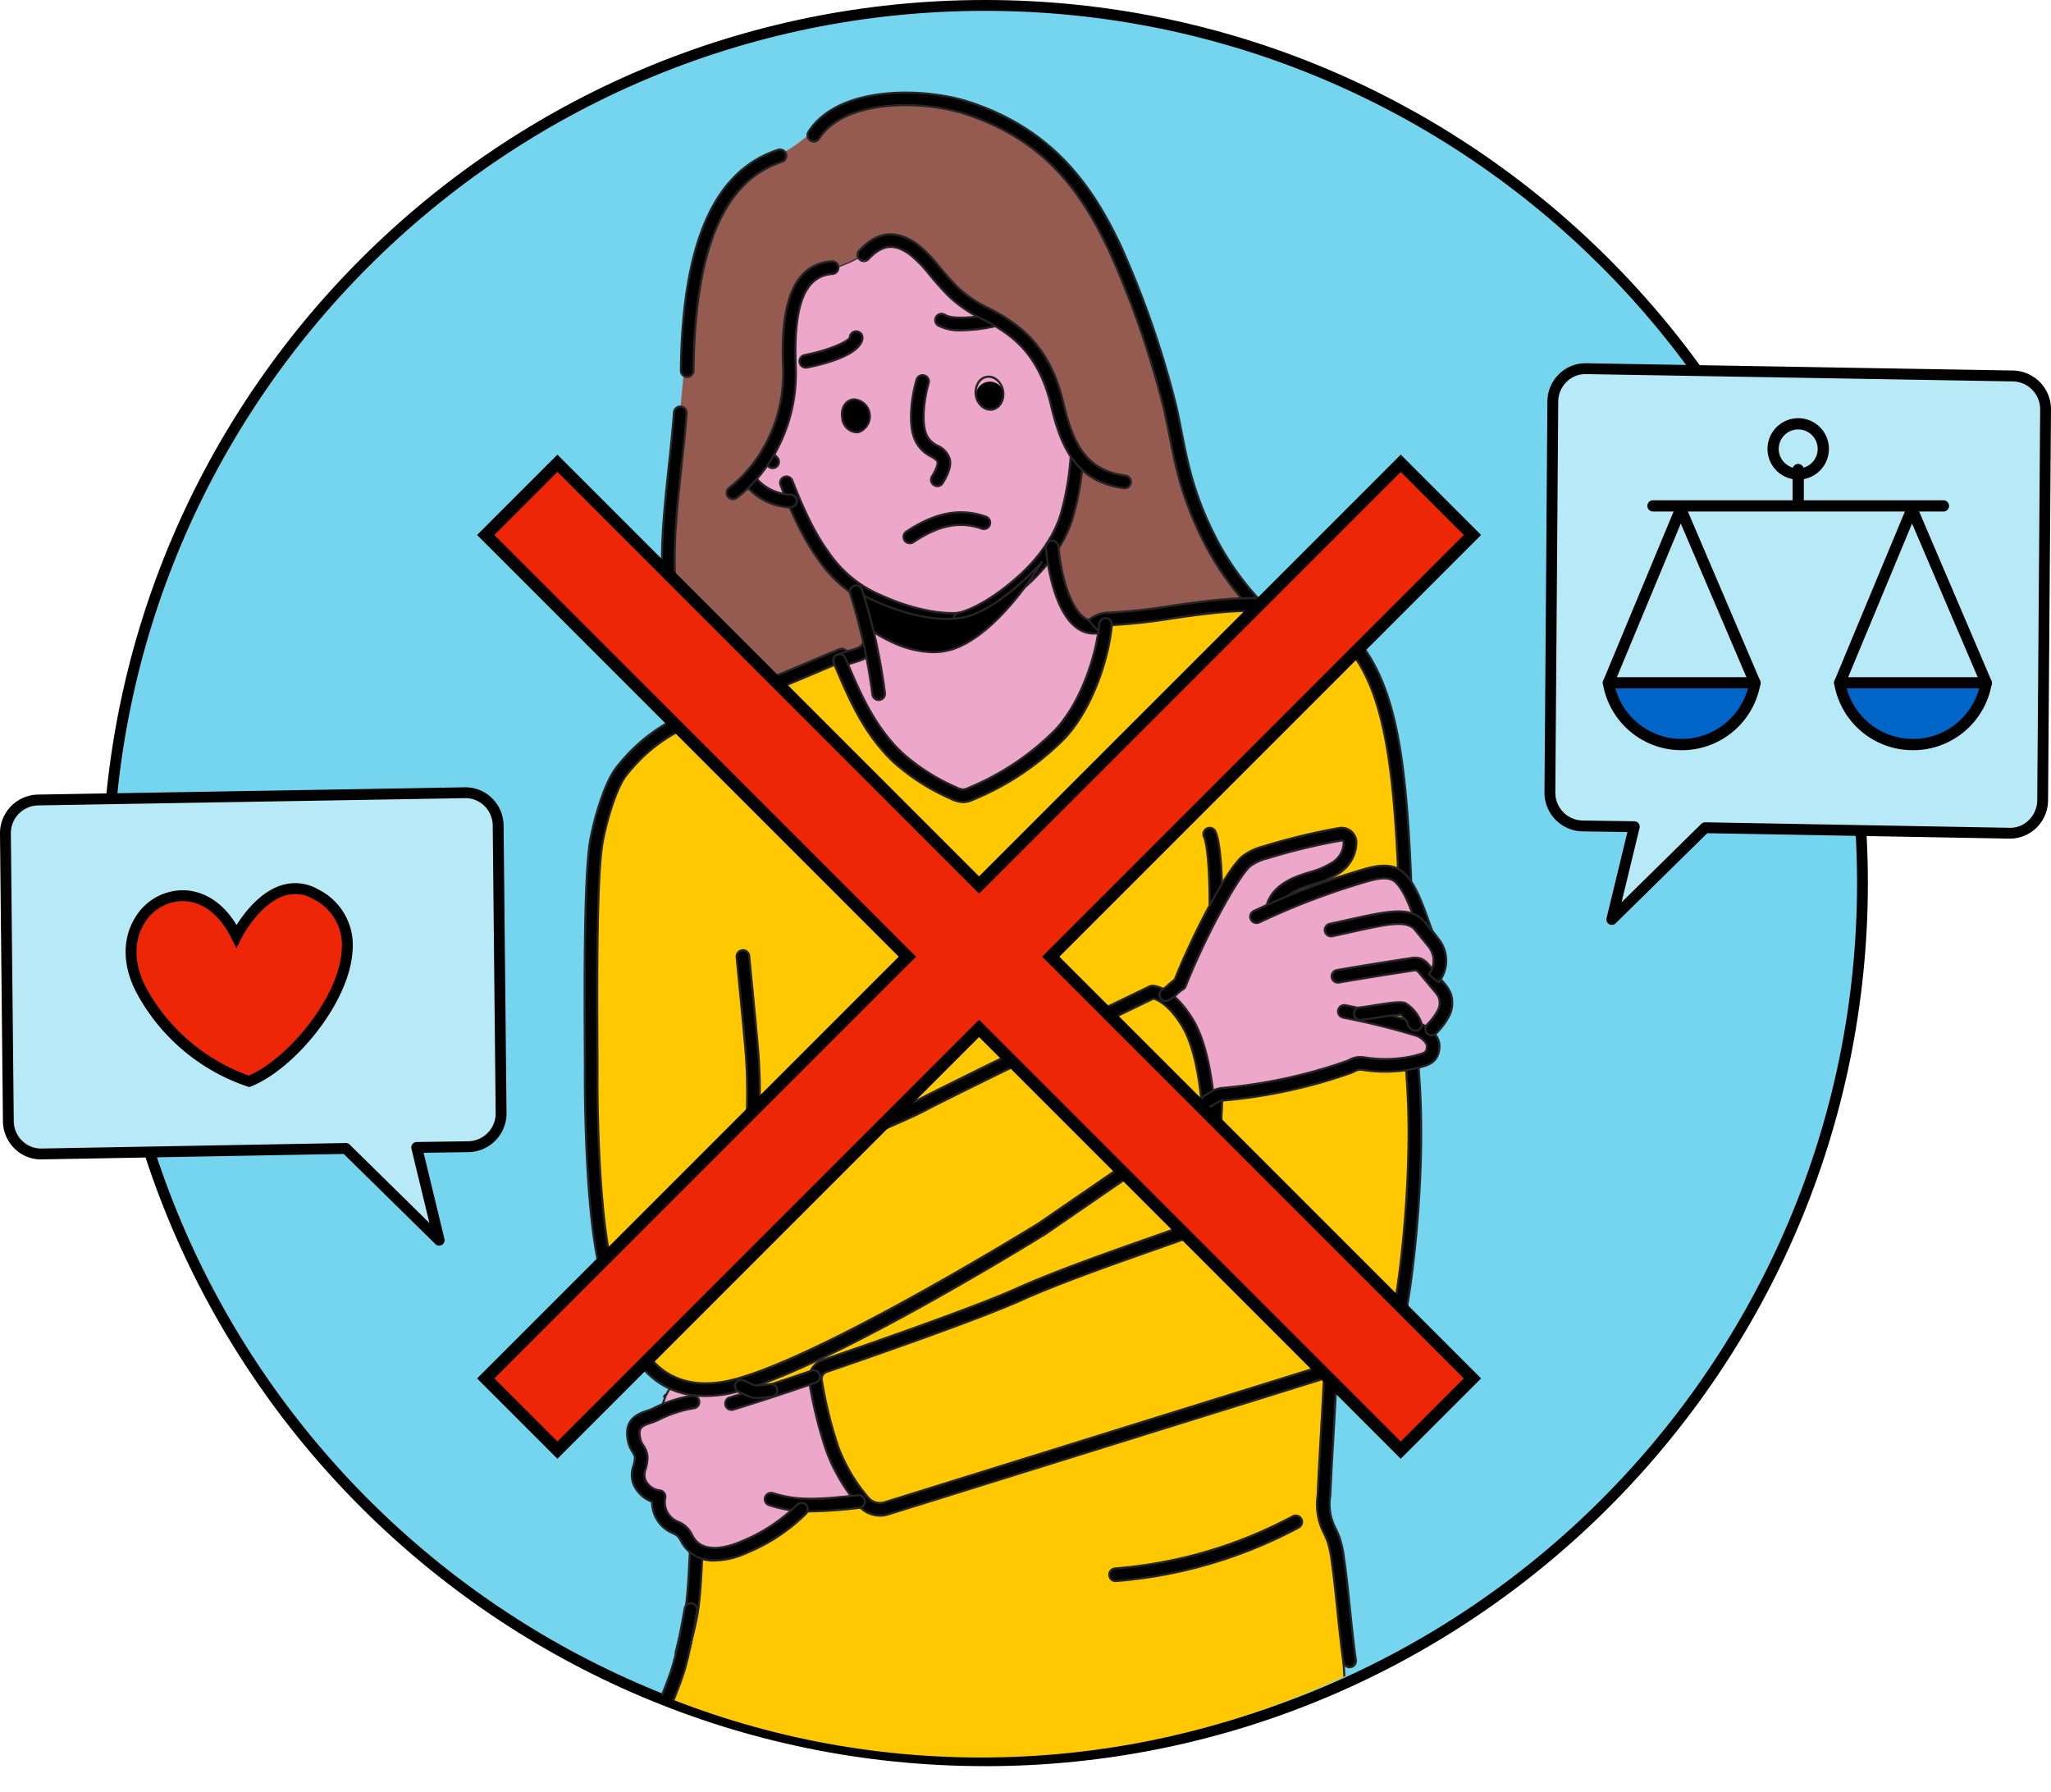
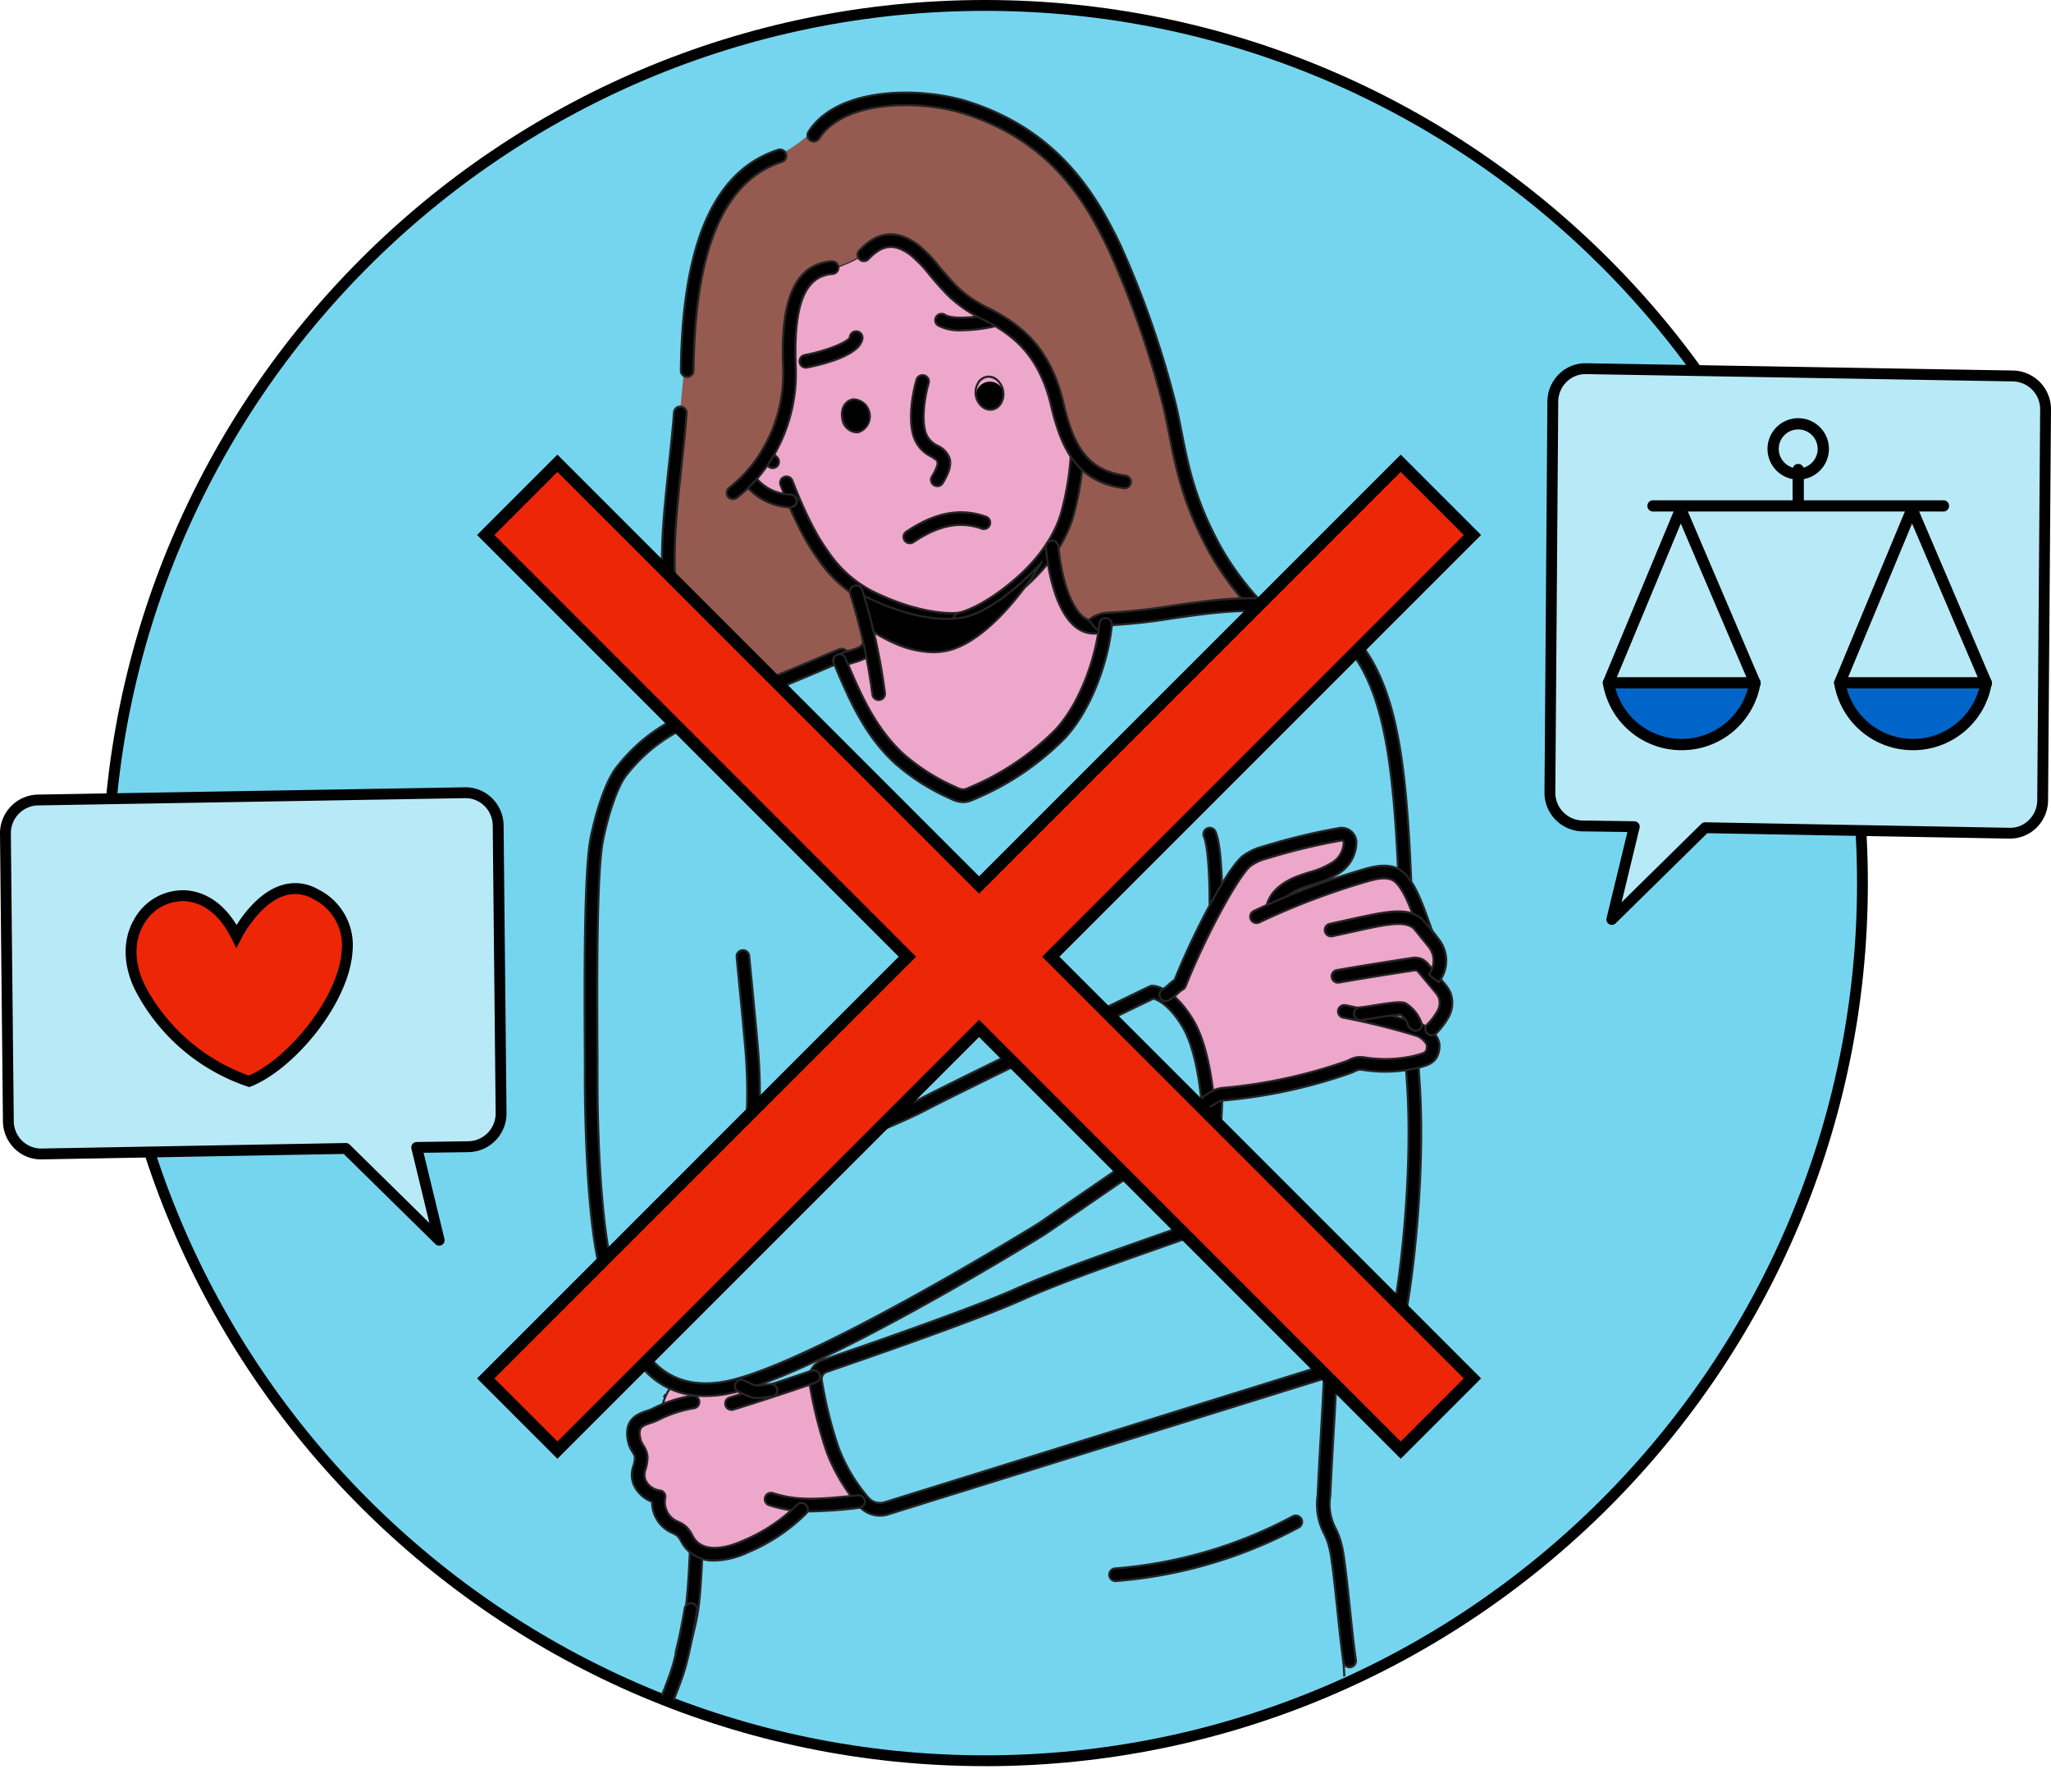
<svg xmlns="http://www.w3.org/2000/svg" data-name="Group 18061" width="378.158" height="330.286" viewBox="0 0 378.158 330.286">
  <defs>
    <clipPath id="9tghcgq9sa">
      <path data-name="Rectangle 2357" style="fill:none" d="M0 0h378.158v330.286H0z" />
    </clipPath>
    <clipPath id="f287yacdub">
      <path data-name="Path 12272" d="M21.361 161.821C21.361 250.315 92.374 324 180.868 324s160.956-73.686 160.956-162.18a160.232 160.232 0 0 0-320.463 0" style="fill:none" />
    </clipPath>
  </defs>
  <g data-name="Group 18056">
    <g data-name="Group 18055" style="clip-path:url(#9tghcgq9sa)">
      <path data-name="Path 12180" d="M343.388 162.8A161.8 161.8 0 1 1 181.592 1a161.8 161.8 0 0 1 161.8 161.8" style="fill:#75d5ef" />
      <path data-name="Path 12181" d="M181.593 325.592c-89.766 0-162.8-73.03-162.8-162.8S91.827 0 181.593 0s162.8 73.03 162.8 162.8-73.03 162.8-162.8 162.8m0-323.6C92.929 2 20.8 74.133 20.8 162.8s72.132 160.8 160.8 160.8 160.8-72.133 160.8-160.8S270.256 2 181.593 2" />
    </g>
  </g>
  <g data-name="Group 18058">
    <g data-name="Group 18057" style="clip-path:url(#f287yacdub)">
-       <path data-name="Path 12182" d="M260.586 199.679c-1.45-42.091 1.192-75.268-17.1-85.489-8.229-4.6-39.85-1.17-39.935.461-.343 6.585-4.023 14.864-9.3 21.148-4.683 5.574-12.782 10.3-16.276 10.824-3.872.584-13.523-5.644-18.67-15.182-1.758-3.258-2.619-7.134-4.741-10.006-16.771 7.135-42.132 11.222-44.53 33.343.212 22.365-11.077 108.258 26.185 100.571 3.369.679 8.278.8 11.8-.931 1.041-.8 2.2-.51 2.033.86.149-.005.293-.01.443-.013.725 4.174 2.45 12.386 5.411 16.936l-.471.216a38.036 38.036 0 0 0 2.541 3.729c-3.231-.524-7.084 1.484-10.032.509-1.8 5.612-14.278 10.951-19.541 8.846a95.915 95.915 0 0 1-1.66 14.892c-.282 1.382-4.361 19.462-4.727 20.989 25.541 7.939 98.006 12.04 126.246 5.236.6-6.047-1.259-39.673-3.83-46.282-.893-8.228.587-15.341.984-27.8 6.137-1.267 11.9-5.289 12.876-11.837 1.488-8.427 3.3-26.3 2.3-41.016" style="fill:#ffc800" />
      <path data-name="Path 12183" d="M205.846 330.286c-31.186 0-67.349-3.571-83.9-8.716a.2.2 0 0 1-.132-.234c.319-1.33 4.426-19.519 4.725-20.982a93.288 93.288 0 0 0 1.656-14.862.2.2 0 0 1 .27-.173c2.528 1.01 7.036.31 11.485-1.786 4.111-1.936 7.025-4.53 7.8-6.938a.2.2 0 0 1 .1-.115.2.2 0 0 1 .152-.012c1.538.509 3.321.182 5.208-.164a16.333 16.333 0 0 1 4.319-.411 38.358 38.358 0 0 1-2.268-3.375.2.2 0 0 1 .087-.279l.265-.122c-2.837-4.505-4.519-12.27-5.288-16.65l-.273.008a.242.242 0 0 1-.151-.064.2.2 0 0 1-.05-.156.931.931 0 0 0-.335-.99 1.341 1.341 0 0 0-1.383.309c-3.59 1.765-8.495 1.659-11.917.976-5.982 1.224-11.066.087-15.111-3.381-15.268-13.087-13.1-56.529-11.8-82.485.305-6.086.567-11.341.533-14.9 1.96-18.087 19.218-24.241 34.445-29.671 3.621-1.291 7.04-2.51 10.205-3.856a.194.194 0 0 1 .235.064 25.809 25.809 0 0 1 2.916 5.867 39.584 39.584 0 0 0 1.841 4.163c5.086 9.428 14.7 15.663 18.467 15.081 3.245-.49 11.343-5.03 16.154-10.756 5.287-6.292 8.922-14.547 9.259-21.032.011-.212.215-.348.368-.433 2.993-1.653 31.917-4.626 39.86-.19 15.565 8.7 16.081 34.348 16.733 66.824.122 6.057.247 12.322.472 18.827 1.007 14.841-.829 32.686-2.308 41.06-1.046 7.014-7.309 10.77-12.878 11.964-.152 4.652-.456 8.581-.724 12.052-.452 5.841-.808 10.458-.259 15.544 2.512 6.527 4.445 40.159 3.833 46.349a.2.2 0 0 1-.15.171c-10.061 2.424-25.524 3.476-42.451 3.477m-83.607-9.038c25.6 7.877 97.252 12.029 125.829 5.211.57-6.524-1.345-39.663-3.83-46.051a.226.226 0 0 1-.012-.05c-.558-5.134-.2-9.772.254-15.643.271-3.506.579-7.478.729-12.189a.194.194 0 0 1 .157-.186c5.476-1.131 11.694-4.791 12.72-11.674 1.478-8.361 3.309-26.167 2.3-40.973v-.007c-.224-6.509-.35-12.776-.471-18.837-.65-32.35-1.164-57.9-16.532-66.487-7.286-4.07-32.984-1.856-38.732-.1-.824.252-.911.409-.915.416-.337 6.546-4.008 14.893-9.346 21.246-4.487 5.339-12.639 10.325-16.4 10.892-3.948.6-13.624-5.557-18.872-15.283a39.753 39.753 0 0 1-1.859-4.205 26.311 26.311 0 0 0-2.776-5.653c-3.134 1.327-6.511 2.531-10.083 3.8-15.117 5.391-32.253 11.5-34.184 29.319.034 3.55-.228 8.812-.532 14.9-1.293 25.884-3.456 69.205 11.666 82.166 3.958 3.393 8.941 4.5 14.815 3.287a.21.21 0 0 1 .079 0c3.359.676 8.191.792 11.671-.916a1.66 1.66 0 0 1 1.785-.317 1.179 1.179 0 0 1 .548 1.151l.226-.006a.2.2 0 0 1 .2.163c.761 4.378 2.472 12.391 5.383 16.862a.2.2 0 0 1 .024.162.2.2 0 0 1-.107.124l-.271.125a37.749 37.749 0 0 0 2.415 3.521.2.2 0 0 1-.188.315 14.21 14.21 0 0 0-4.658.35 11.849 11.849 0 0 1-5.217.208c-.888 2.457-3.835 5.056-7.94 6.99-4.4 2.071-8.88 2.8-11.543 1.89a92.681 92.681 0 0 1-1.651 14.656c-.289 1.415-4.148 18.509-4.685 20.813m126.012 5.37z" style="fill:#262424" />
      <path data-name="Path 12184" d="M125.757 305.849a1.187 1.187 0 0 1-.275-.033 1.157 1.157 0 0 1-.851-1.4c.212-.869.4-1.633.575-2.324 1.265-5.076 1.529-6.134 2-16.029a1.158 1.158 0 1 1 2.313.11c-.48 10.124-.753 11.219-2.064 16.479a348.8 348.8 0 0 0-.572 2.311 1.159 1.159 0 0 1-1.124.884" />
      <path data-name="Path 12185" d="M125.757 306.046a1.454 1.454 0 0 1-.319-.037 1.358 1.358 0 0 1-1-1.638c.212-.868.4-1.633.575-2.324 1.262-5.06 1.524-6.114 1.992-15.992a1.342 1.342 0 0 1 1.417-1.289 1.358 1.358 0 0 1 1.29 1.418c-.481 10.144-.755 11.242-2.071 16.518l-.034.139c-.162.65-.341 1.365-.537 2.171a1.35 1.35 0 0 1-1.315 1.034m2.606-20.887a.954.954 0 0 0-.962.915c-.471 9.917-.735 10.977-2 16.068-.173.691-.364 1.454-.575 2.322a.962.962 0 0 0 .707 1.161.972.972 0 0 0 1.161-.706c.2-.806.375-1.523.537-2.174l.034-.138c1.308-5.245 1.58-6.337 2.06-16.441a.964.964 0 0 0-.915-1.006h-.043" style="fill:#262424" />
      <path data-name="Path 12186" d="M122.257 315.956a1.226 1.226 0 0 1-.268-.068 1.158 1.158 0 0 1-.663-1.5c.322-.834.61-1.567.871-2.23 1.911-4.87 2.309-5.884 4.055-15.636a1.146 1.146 0 0 1 1.344-.935 1.159 1.159 0 0 1 .935 1.344c-1.786 9.976-2.2 11.027-4.179 16.073-.259.659-.546 1.389-.866 2.218a1.159 1.159 0 0 1-1.229.731" />
      <path data-name="Path 12187" d="M122.409 316.163a1.317 1.317 0 0 1-.177-.012 1.412 1.412 0 0 1-.312-.078 1.358 1.358 0 0 1-.778-1.753c.323-.834.611-1.568.872-2.231 1.9-4.853 2.3-5.863 4.044-15.6a1.355 1.355 0 1 1 2.667.478c-1.79 10-2.2 11.05-4.19 16.111-.259.659-.545 1.388-.865 2.217a1.352 1.352 0 0 1-1.261.867m4.98-20.395a.953.953 0 0 0-.943.792c-1.75 9.773-2.149 10.79-4.066 15.673a379.13 379.13 0 0 0-.87 2.228.964.964 0 0 0 .55 1.244 1.055 1.055 0 0 0 .223.056.956.956 0 0 0 1.02-.607c.319-.829.607-1.559.866-2.219 1.974-5.031 2.386-6.078 4.168-16.036a.963.963 0 0 0-.776-1.116 1.01 1.01 0 0 0-.172-.015" style="fill:#262424" />
      <path data-name="Path 12188" d="M266.361 183.462a6.233 6.233 0 0 0-1.031-1.518l-1.514-1.813.515.243.03-.036a5.215 5.215 0 0 0-.056-6.543c-.447-.558-.9-1.125-1.323-1.64-.944-2.648-2.311-7.062-4-9.334a6.164 6.164 0 0 0-1.174-1.275c-1.647-1.245-3.974-.772-5.957-.2a134.908 134.908 0 0 0-18.409 6.834l1.265-1.1c.652-2.3 2.951-3.727 5.2-4.547s4.683-1.292 6.615-2.7a5.677 5.677 0 0 0 2.4-4.59 1.554 1.554 0 0 0-1.806-1.437 115.135 115.135 0 0 0-13.8 3.335 9.987 9.987 0 0 0-3.465 1.6c-2.346 1.833-8.926 14.074-12.756 23.706a15.538 15.538 0 0 0-2.156 1.5 25.992 25.992 0 0 1 4.027 4.633c2.762 4.342 2.923 8.085 3.6 13.181.2-.015 3.544-.065 3.943-.154 3.452-.375 7.06-.824 10.705-1.333a.389.389 0 0 1 .1-.06c1.783-.6 3.6-1.093 5.406-1.616 1.58-.458 3.138-.96 4.67-1.561a10.238 10.238 0 0 1 4.363-1.1c1.662.12 3.278.457 4.953.436.953-.012 1.9-.065 2.854-.141 1.922-.471 4.163-1.422 4.273-3.373a3 3 0 0 0-1.333-2.489.353.353 0 0 1-.2.063 12.861 12.861 0 0 1-2.076-.265 50.976 50.976 0 0 1-5.734-1.333 18.7 18.7 0 0 1-2.385-.853 2.429 2.429 0 0 1-1.24-.912.426.426 0 0 1-.042-.193c-.238-.206-.168-.69.228-.669a14.894 14.894 0 0 0 3.941-.566 6.055 6.055 0 0 1 3.292-.1c1.955.689 3.029 2.734 4.286 4.236a.416.416 0 0 1 .079.359l1.318-.444a12.421 12.421 0 0 0 2.129-2.812 4.2 4.2 0 0 0 .267-3.422" style="fill:#eda7cb" />
      <path data-name="Path 12189" d="m135.812 285.042 4.441-1.679a14.886 14.886 0 0 0 4.929-2.615 13.107 13.107 0 0 0 2.752-4.093c1.6.875 4.033-.179 5.933-.357a36.413 36.413 0 0 1 4.1-.151 37.858 37.858 0 0 1-2.541-3.729 38.585 38.585 0 0 1-5.384-17.14c-.007-.108-.018-.217-.025-.324a1.3 1.3 0 0 0-.185-.728c-.4-.543-1.251-.171-1.823.191a12.158 12.158 0 0 1-2.01 1 12.916 12.916 0 0 1-8.452.4c-.293-.088-.589-.167-.875-.277-.155-.06-.307-.123-.46-.188-.531.209-1.071.392-1.616.556a15.754 15.754 0 0 1-2.664.575A17.594 17.594 0 0 1 124 255.4a7.209 7.209 0 0 0-.716.939 7.517 7.517 0 0 0-.487.93l-.151-.111c-.035.045-.067.089-.1.135s-.062.119-.093.18l.242.03c-.617 1.452-.968 2.9-2.7 3.781-1.1.56-2.514.84-3.2 1.791a2 2 0 0 0-.223.382 3.148 3.148 0 0 0 .492 2.776 8.312 8.312 0 0 1 1.136 2.667c.185 1.4-.188 2.8.3 4.132 1.242 3.372 3.372 2.259 3.372 2.259a3.759 3.759 0 0 1-.182 1.63 3.669 3.669 0 0 0 1.473 3.585 17.032 17.032 0 0 1 2.586 1.509 17.527 17.527 0 0 1 1.457 2.427 3.768 3.768 0 0 0 1.184 1.057 5.494 5.494 0 0 0 2.929.7 14.224 14.224 0 0 0 4.491-1.158" style="fill:#eda7cb" />
      <path data-name="Path 12190" d="M131.118 286.4a5.616 5.616 0 0 1-2.826-.728 3.955 3.955 0 0 1-1.245-1.112 7.289 7.289 0 0 1-.595-1.064 3.586 3.586 0 0 0-2.272-2.216 7.51 7.51 0 0 1-1.128-.609 3.888 3.888 0 0 1-1.554-3.782c.026-.141.06-.283.094-.425a3.031 3.031 0 0 0 .128-.9 2.187 2.187 0 0 1-1.444-.043 3.767 3.767 0 0 1-1.959-2.419 6.737 6.737 0 0 1-.268-2.554 10.46 10.46 0 0 0-.045-1.62 6.558 6.558 0 0 0-.9-2.194l-.221-.4a3.316 3.316 0 0 1-.5-2.947 2.266 2.266 0 0 1 .243-.419 4.818 4.818 0 0 1 2.252-1.41c.344-.138.7-.28 1.016-.441a4.989 4.989 0 0 0 2.361-3.066c.051-.125.1-.251.153-.378a.2.2 0 0 1-.137-.282l.211-.344a.2.2 0 0 1 .228-.065 6.639 6.639 0 0 1 1.137-1.705.2.2 0 0 1 .213-.055 17.245 17.245 0 0 0 7.845 1.067 15.576 15.576 0 0 0 2.631-.569c.575-.173 1.1-.353 1.6-.55a.192.192 0 0 1 .149 0c.15.064.3.127.454.186.217.084.441.149.665.214l.2.058a12.656 12.656 0 0 0 8.322-.389 12.019 12.019 0 0 0 1.978-.986c.961-.609 1.7-.659 2.086-.143a1.484 1.484 0 0 1 .224.834l.025.323a38.384 38.384 0 0 0 5.356 17.051 37.788 37.788 0 0 0 2.528 3.71.2.2 0 0 1 .02.209.233.233 0 0 1-.18.109 35.607 35.607 0 0 0-4.076.15 16.113 16.113 0 0 0-1.813.321c-1.424.306-2.893.623-4.048.1a12.944 12.944 0 0 1-2.711 3.975 15.171 15.171 0 0 1-4.991 2.652l-4.441 1.68a14.351 14.351 0 0 1-4.554 1.17h-.209m-9.245-11.3a.2.2 0 0 1 .19.145 2.609 2.609 0 0 1-.088 1.313c-.033.135-.065.27-.09.4a3.484 3.484 0 0 0 1.392 3.388 7.215 7.215 0 0 0 1.07.575 3.945 3.945 0 0 1 2.458 2.4 7.175 7.175 0 0 0 .562 1.009 3.58 3.58 0 0 0 1.124 1 5.235 5.235 0 0 0 2.822.67 14.017 14.017 0 0 0 4.428-1.144l4.442-1.68a14.887 14.887 0 0 0 4.865-2.575 13.007 13.007 0 0 0 2.708-4.034.2.2 0 0 1 .118-.1.2.2 0 0 1 .154.014c1.053.576 2.531.256 3.961-.051a16.277 16.277 0 0 1 1.859-.329 36.033 36.033 0 0 1 3.714-.158 38.372 38.372 0 0 1-2.307-3.425 38.792 38.792 0 0 1-5.411-17.227l-.025-.326a1.185 1.185 0 0 0-.146-.623c-.341-.457-1.206.015-1.56.24a12.258 12.258 0 0 1-2.043 1.019 13.053 13.053 0 0 1-8.581.4l-.193-.057c-.235-.069-.469-.137-.7-.225q-.2-.076-.393-.159c-.489.19-1 .365-1.556.532a15.837 15.837 0 0 1-2.7.582 17.5 17.5 0 0 1-7.9-1.042 6.828 6.828 0 0 0-.611.813 7.394 7.394 0 0 0-.474.908.19.19 0 0 0-.1.23c-.087.2-.168.407-.249.609a5.307 5.307 0 0 1-2.548 3.27c-.334.17-.7.316-1.049.456a4.481 4.481 0 0 0-2.078 1.274 1.9 1.9 0 0 0-.2.346 3 3 0 0 0 .484 2.6q.108.2.219.4a6.857 6.857 0 0 1 .946 2.333 10.69 10.69 0 0 1 .047 1.682 6.364 6.364 0 0 0 .244 2.408 3.421 3.421 0 0 0 1.725 2.186 1.817 1.817 0 0 0 1.372-.033.19.19 0 0 1 .09-.022m13.938 9.945z" style="fill:#262424" />
      <path data-name="Path 12191" d="m193.139 102.48 2.084-4.14q.543-1.65 1.323-4.067a37.5 37.5 0 0 0 1.489-10.349 57.629 57.629 0 0 1-1.856-6.13c-.984-3.8-1.521-6.98-4.266-11-4.4-6.667-11.944-9.53-17.485-14.8-4.085-3.79-6.606-7.5-10.515-7.186-1.535.087-4.464 2.132-7.339 3.478-3.209 1.4-6.67 2.331-8.26 4.149-4.152 5.008-1.7 15.449-3.169 22.071a29.656 29.656 0 0 1-6.928 14.094 24.574 24.574 0 0 0 3.859 2.45 20.129 20.129 0 0 0 4.164 1.193 60.983 60.983 0 0 0 4.4 8.734 51.57 51.57 0 0 0 7.31 7.616l2.955 9.122a3.9 3.9 0 0 1-.551.887l.2.754a15 15 0 0 1-1.414.864l-.14.08c-.739.414-1.551.857-2.164 1.248s-1.032.733-.948.932a56.587 56.587 0 0 0 8.692 14.695 32.516 32.516 0 0 0 6 5.663 13.162 13.162 0 0 0 6.571 2.8c4.765.314 9.184-2.738 12.556-5.779a43.755 43.755 0 0 0 9.141-11.376 55.923 55.923 0 0 0 4.709-12.878c-.126-.084-.248-.175-.378-.254q-.989.353-1.959.761c-4.937.008-8.088-13.634-8.088-13.634" style="fill:#eda7cb" />
      <path data-name="Path 12192" d="M177.846 145.859c-.235 0-.468-.007-.7-.023a13.328 13.328 0 0 1-6.672-2.836 32.348 32.348 0 0 1-6.042-5.7 56.7 56.7 0 0 1-8.723-14.746c-.123-.3.163-.625 1.024-1.173.524-.334 1.186-.7 1.827-1.06l.486-.271c.479-.27.962-.548 1.284-.773l-.163-.624a.2.2 0 0 1 .036-.172 4.024 4.024 0 0 0 .494-.775l-2.914-9a51.689 51.689 0 0 1-7.3-7.617 60.74 60.74 0 0 1-4.382-8.672 20.472 20.472 0 0 1-4.1-1.187 24.937 24.937 0 0 1-3.9-2.477.2.2 0 0 1-.017-.294 29.746 29.746 0 0 0 6.874-13.991A41.342 41.342 0 0 0 145.5 66c.006-5.157.011-10.489 2.662-13.685 1.209-1.385 3.445-2.258 5.812-3.182.829-.324 1.686-.658 2.52-1.023 1.024-.48 2.049-1.045 3.041-1.593 1.791-.988 3.338-1.842 4.366-1.9 3.16-.256 5.383 1.994 8.209 4.839.773.778 1.572 1.583 2.451 2.4a56.209 56.209 0 0 0 7.031 5.39c3.821 2.621 7.771 5.331 10.484 9.443a26.623 26.623 0 0 1 3.931 9.622c.117.47.236.947.362 1.434a57.5 57.5 0 0 0 1.851 6.113.214.214 0 0 1 .011.067 37.389 37.389 0 0 1-1.5 10.408q-.778 2.418-1.324 4.069l-2.064 4.1c.251 1.04 3.315 13.35 7.841 13.413.641-.268 1.292-.52 1.933-.75a.2.2 0 0 1 .169.018c.082.049.16.1.239.158l.144.1a.2.2 0 0 1 .083.214 56.71 56.71 0 0 1-4.727 12.923 43.971 43.971 0 0 1-9.183 11.427c-4.358 3.932-8.293 5.853-12 5.853m-17.274-27.21.173.66a.2.2 0 0 1-.072.207 15.136 15.136 0 0 1-1.434.878l-.487.272c-.636.354-1.294.72-1.807 1.048-.8.507-.863.685-.868.715a56.424 56.424 0 0 0 8.657 14.619 31.952 31.952 0 0 0 5.967 5.629 12.986 12.986 0 0 0 6.47 2.766c3.794.248 7.859-1.623 12.411-5.729a43.6 43.6 0 0 0 9.1-11.323 56.013 56.013 0 0 0 4.657-12.7l-.036-.024-.141-.1c-.618.223-1.243.467-1.86.726a.246.246 0 0 1-.08.015c-5.032 0-8.145-13.224-8.275-13.787a.189.189 0 0 1 .016-.132l2.084-4.14c.351-1.074.794-2.429 1.312-4.04a37.731 37.731 0 0 0 1.48-10.254 57.5 57.5 0 0 1-1.851-6.121c-.125-.482-.245-.96-.362-1.431a25.948 25.948 0 0 0-3.876-9.5c-2.672-4.05-6.59-6.738-10.379-9.337a56.543 56.543 0 0 1-7.079-5.428c-.883-.82-1.685-1.628-2.461-2.409-2.754-2.773-4.926-4.968-7.9-4.723-.942.053-2.525.927-4.2 1.852-1 .551-2.029 1.119-3.069 1.607-.846.369-1.706.7-2.539 1.031-2.32.906-4.513 1.762-5.655 3.069-2.558 3.09-2.564 8.351-2.564 13.436a41.727 41.727 0 0 1-.558 8.554 30.645 30.645 0 0 1-6.827 14.024 23.781 23.781 0 0 0 3.651 2.3 20.03 20.03 0 0 0 4.109 1.176.2.2 0 0 1 .153.121 60.942 60.942 0 0 0 4.384 8.7 51.7 51.7 0 0 0 7.273 7.573.189.189 0 0 1 .06.09l2.955 9.123a.2.2 0 0 1 0 .133 3.939 3.939 0 0 1-.519.858" style="fill:#262424" />
      <path data-name="Path 12193" d="M130 130.923a99.741 99.741 0 0 1 2.584-1.171c3.709-1.641 7.5-3.088 11.3-4.5 2.172-.967 4.694-1.787 7.172-2.607 1.372-.454 2.727-.911 4.005-1.392.422-.158.84-.318 1.242-.483.1-.014.184-.035.276-.052a6.081 6.081 0 0 0 3.72-2.047l.055-.065a3.868 3.868 0 0 0 .55-.887l-2.954-9.122a51.609 51.609 0 0 1-7.311-7.616 60.927 60.927 0 0 1-4.4-8.734 20.111 20.111 0 0 1-4.164-1.193 24.577 24.577 0 0 1-3.86-2.451 29.649 29.649 0 0 0 6.928-14.09c1.468-6.622-.982-17.063 3.17-22.071 1.589-1.818 5.051-2.747 8.259-4.15 2.875-1.346 5.8-3.39 7.339-3.477 3.91-.314 6.431 3.4 10.516 7.186 5.541 5.268 13.087 8.131 17.485 14.8 2.745 4.016 3.281 7.2 4.266 11a57.24 57.24 0 0 0 1.856 6.13c.236.66.392 1.072.392 1.072l-1.183 9.331-2.022 4.013-2.084 4.14s3.152 13.642 8.088 13.634q.97-.406 1.96-.761a.371.371 0 0 1 .091-.56c.09-.055.18-.093.269-.142a8.879 8.879 0 0 1 3.686-.921c.678-.06 1.378-.115 2.12-.244 2.175-.376 4.514-.636 6.71-.834s4.031-.429 6.2-.7c1.317-.162 2.811-.521 4.295-.846a26.727 26.727 0 0 1 3.7-.618 59.45 59.45 0 0 1-3.724-4.908c-6.638-9.735-9.766-24.2-9.907-25.034-2.045-17.229-13.4-41.675-19.953-48.84C191 25.6 175.537 17.7 165.566 17.83c-8.072.155-13.649 4.886-17.916 8.19a24.008 24.008 0 0 1-6.947 3.756c-4.689 1.825-8.254 7.25-10.392 13.985-3.443 10.229-3.979 22.38-3.979 22.38s-1.179 11.4-2.023 22.739c-.931 9.805-1.611 19.051-.962 22.905a37.152 37.152 0 0 0 2.446 7.995c1.473 3.763 3.044 7.623 3.154 11.66.35-.172.7-.349 1.054-.517" style="fill:#955b50" />
      <path data-name="Path 12194" d="M175.53 115.36c-2.315 0-7.288-.445-14.064-3.517a24.257 24.257 0 0 1-10.566-8.677l-.1-.138c-2.307-3.159-4.491-7.481-6.873-13.6a1.158 1.158 0 0 1 2.158-.84c2.307 5.927 4.4 10.082 6.585 13.075l.1.139a21.9 21.9 0 0 0 9.648 7.93c8.671 3.932 14.185 3.268 14.238 3.261a1.158 1.158 0 0 1 .314 2.294 11.459 11.459 0 0 1-1.44.073" />
      <path data-name="Path 12195" d="M175.53 115.557c-2.371 0-7.361-.459-14.145-3.534a24.425 24.425 0 0 1-10.644-8.741l-.1-.136c-2.317-3.174-4.509-7.51-6.9-13.646a1.354 1.354 0 1 1 2.524-.983c2.3 5.91 4.385 10.051 6.561 13.03l.1.139a21.7 21.7 0 0 0 9.568 7.867c8.58 3.89 14.078 3.251 14.133 3.245a1.354 1.354 0 0 1 .366 2.684 11.466 11.466 0 0 1-1.467.075M145 88.048a.96.96 0 0 0-.894 1.309c2.375 6.1 4.552 10.411 6.848 13.556l.1.137a24.059 24.059 0 0 0 10.488 8.614c6.717 3.045 11.644 3.5 13.983 3.5a11.03 11.03 0 0 0 1.413-.072.96.96 0 0 0-.262-1.9c-.055 0-5.636.671-14.344-3.277a22.063 22.063 0 0 1-9.726-7.994l-.1-.139c-2.2-3.007-4.3-7.176-6.61-13.119a.961.961 0 0 0-.9-.612" style="fill:#262424" />
      <path data-name="Path 12196" d="M176.976 115.269a1.158 1.158 0 0 1-.2-2.3c.079-.014 4.7-.929 11.577-7.274 4.958-4.667 6.72-9.058 7.327-11.26a52.41 52.41 0 0 0 1.759-10.6l2.3.215a54.02 54.02 0 0 1-1.839 11.06c-.655 2.378-2.586 7.219-7.964 12.28-7.481 6.907-12.551 7.827-12.764 7.863a1.163 1.163 0 0 1-.194.016" />
      <path data-name="Path 12197" d="M176.976 115.466a1.354 1.354 0 0 1-.231-2.688c.044-.008 4.657-.927 11.477-7.225 4.925-4.635 6.67-8.986 7.271-11.167a52.1 52.1 0 0 0 1.75-10.549.214.214 0 0 1 .217-.2l2.3.215a.2.2 0 0 1 .178.216 54.126 54.126 0 0 1-1.857 11.1c-.668 2.423-2.6 7.266-8.016 12.361-7.531 6.953-12.651 7.878-12.866 7.914a1.344 1.344 0 0 1-.227.018m20.642-31.418A51.485 51.485 0 0 1 195.87 94.5c-.609 2.211-2.384 6.639-7.379 11.341-6.906 6.377-11.629 7.315-11.676 7.324a.961.961 0 0 0 .323 1.895c.21-.036 5.219-.941 12.663-7.814 5.343-5.028 7.248-9.794 7.907-12.188a52.75 52.75 0 0 0 1.823-10.831z" style="fill:#262424" />
      <path data-name="Path 12198" d="M145.382 93.5a11.031 11.031 0 0 1-7.842-4 1.157 1.157 0 1 1 1.747-1.518 8.57 8.57 0 0 0 6.362 3.193 1.158 1.158 0 0 1 .177 2.309 5.834 5.834 0 0 1-.444.016" />
      <path data-name="Path 12199" d="M145.381 93.7a11.263 11.263 0 0 1-7.99-4.068 1.354 1.354 0 0 1 .133-1.91 1.356 1.356 0 0 1 1.911.134 8.416 8.416 0 0 0 6.2 3.126 1.355 1.355 0 1 1 .21 2.7c-.15.012-.3.017-.46.017m-6.968-5.916a.958.958 0 0 0-.958.893.947.947 0 0 0 .233.7 10.855 10.855 0 0 0 7.693 3.932c.148 0 .291 0 .43-.015a.961.961 0 0 0-.148-1.917 8.7 8.7 0 0 1-6.525-3.26.957.957 0 0 0-.725-.33" style="fill:#262424" />
      <path data-name="Path 12200" d="M142.456 86.288a1.157 1.157 0 0 1-.817-.337l-1.039-1.032a1.157 1.157 0 1 1 1.633-1.64l1.036 1.031a1.158 1.158 0 0 1-.817 1.978" />
      <path data-name="Path 12201" d="M142.457 86.485a1.342 1.342 0 0 1-.956-.4l-1.035-1.031a1.355 1.355 0 0 1 .952-2.314 1.347 1.347 0 0 1 .956.395l1.035 1.031a1.354 1.354 0 0 1-.955 2.314m-1.036-3.346a.951.951 0 0 0-.678.282.962.962 0 0 0 0 1.359l1.036 1.031a.982.982 0 0 0 1.358 0 .961.961 0 0 0 0-1.358l-1.034-1.029a.956.956 0 0 0-.678-.28" style="fill:#262424" />
      <path data-name="Path 12202" d="M172.821 89.61a1.157 1.157 0 0 1-.987-1.76c1.048-1.72 1.09-2.437 1.022-2.711-.077-.313-.5-.58-1.182-.987a6.324 6.324 0 0 1-2.954-3.018c-1.531-3.389-.318-9.214.279-11.169a1.157 1.157 0 1 1 2.214.676c-.617 2.022-1.521 7.022-.367 9.576a4.166 4.166 0 0 0 2.015 1.947 4.088 4.088 0 0 1 2.243 2.418c.285 1.156-.114 2.535-1.294 4.473a1.157 1.157 0 0 1-.989.555" />
      <path data-name="Path 12203" d="M172.821 89.806a1.354 1.354 0 0 1-1.155-2.059c1.077-1.769 1.037-2.407 1-2.561-.058-.234-.47-.494-1.093-.866a6.492 6.492 0 0 1-3.034-3.111c-1.557-3.447-.331-9.328.274-11.3a1.354 1.354 0 0 1 2.589.792c-.61 2-1.506 6.936-.376 9.437A4.024 4.024 0 0 0 172.962 82a4.24 4.24 0 0 1 2.332 2.539c.3 1.211-.106 2.637-1.316 4.623a1.342 1.342 0 0 1-1.157.649m-2.715-20.465a.963.963 0 0 0-.918.68c-.592 1.936-1.8 7.691-.289 11.032a6.168 6.168 0 0 0 2.875 2.929c.727.433 1.176.719 1.273 1.109.092.372-.015 1.169-1.045 2.861a.959.959 0 0 0 .32 1.32.981.981 0 0 0 1.32-.32c1.151-1.889 1.543-3.222 1.271-4.323a3.93 3.93 0 0 0-2.152-2.295 4.332 4.332 0 0 1-2.1-2.042c-1.174-2.6-.264-7.663.361-9.709a.96.96 0 0 0-.638-1.2.972.972 0 0 0-.281-.042" style="fill:#262424" />
      <path data-name="Path 12204" d="M167.753 100.139a1.158 1.158 0 0 1-.644-2.12c5.312-3.549 9.978-4.423 14.682-2.752a1.157 1.157 0 0 1-.776 2.181c-4.01-1.425-7.9-.657-12.62 2.5a1.151 1.151 0 0 1-.642.195" />
      <path data-name="Path 12205" d="M167.753 100.336a1.355 1.355 0 0 1-.753-2.481c5.368-3.586 10.088-4.468 14.857-2.773a1.354 1.354 0 1 1-.908 2.552c-3.948-1.4-7.786-.641-12.444 2.474a1.348 1.348 0 0 1-.751.228m9.434-5.689c-3.167 0-6.42 1.165-9.969 3.536a.961.961 0 0 0-.265 1.332.987.987 0 0 0 1.333.266c4.771-3.19 8.716-3.967 12.794-2.518a.961.961 0 1 0 .645-1.81 13.444 13.444 0 0 0-4.538-.806" style="fill:#262424" />
      <path data-name="Path 12206" d="M148.579 67.762a1.157 1.157 0 0 1-.221-2.293c4.522-.889 8.266-2.554 8.35-3.34a1.158 1.158 0 0 1 2.3.247c-.334 3.1-7.25 4.785-10.208 5.364a1.139 1.139 0 0 1-.223.022" />
      <path data-name="Path 12207" d="M148.578 67.958a1.354 1.354 0 0 1-.259-2.683c4.9-.963 8.134-2.621 8.193-3.168a1.349 1.349 0 0 1 .5-.917 1.322 1.322 0 0 1 .992-.284 1.356 1.356 0 0 1 1.2 1.491c-.348 3.231-7.365 4.948-10.366 5.536a1.3 1.3 0 0 1-.262.025m9.271-6.667a.935.935 0 0 0-.591.207.956.956 0 0 0-.354.651c-.106.984-4.161 2.658-8.509 3.513a.96.96 0 0 0 .368 1.885c2.276-.446 9.722-2.137 10.051-5.192a.962.962 0 0 0-.852-1.058 1.069 1.069 0 0 0-.113-.006" style="fill:#262424" />
      <path data-name="Path 12208" d="M177.3 60.882a8.5 8.5 0 0 1-4.322-.882 1.157 1.157 0 1 1 1.235-1.957c1.491.94 5.924.452 8.369-.075a1.157 1.157 0 1 1 .488 2.262 30.319 30.319 0 0 1-5.774.653" />
      <path data-name="Path 12209" d="M177.3 61.079a8.5 8.5 0 0 1-4.423-.913 1.354 1.354 0 1 1 1.445-2.291c1.363.859 5.628.458 8.222-.1a1.351 1.351 0 0 1 1.609 1.037 1.356 1.356 0 0 1-1.038 1.61 30.2 30.2 0 0 1-5.815.658m-3.7-3.019a.96.96 0 0 0-.514 1.773 8.139 8.139 0 0 0 4.213.852 30.479 30.479 0 0 0 5.732-.648.962.962 0 0 0 .315-1.75.94.94 0 0 0-.719-.128c-2.573.555-6.964 1.026-8.516.049a.957.957 0 0 0-.511-.148" style="fill:#262424" />
      <path data-name="Path 12210" d="M135.151 92a1.157 1.157 0 0 1-.684-2.092 24.893 24.893 0 0 0 6.19-7.142 27.5 27.5 0 0 0 3.737-15.013c-.315-8.124.276-19.01 9.007-19.578a1.158 1.158 0 0 1 .15 2.311c-5.181.336-7.291 5.639-6.843 17.193a29.825 29.825 0 0 1-4.076 16.294 27.164 27.164 0 0 1-6.8 7.8 1.149 1.149 0 0 1-.682.223" />
      <path data-name="Path 12211" d="M135.151 92.2a1.354 1.354 0 0 1-.8-2.448 24.689 24.689 0 0 0 6.139-7.086 27.305 27.305 0 0 0 3.707-14.9c-.318-8.212.289-19.2 9.191-19.778a1.354 1.354 0 0 1 .175 2.7c-5.048.328-7.1 5.567-6.658 16.989a30.048 30.048 0 0 1-4.1 16.4 27.354 27.354 0 0 1-6.851 7.86 1.344 1.344 0 0 1-.8.261m18.321-43.826h-.06c-8.558.557-9.133 11.324-8.822 19.374a27.7 27.7 0 0 1-3.764 15.123 25.093 25.093 0 0 1-6.243 7.2.963.963 0 0 0-.209 1.343.987.987 0 0 0 1.342.209 26.979 26.979 0 0 0 6.748-7.748 29.648 29.648 0 0 0 4.047-16.187c-.453-11.683 1.714-17.049 7.027-17.394a.961.961 0 0 0-.066-1.919" style="fill:#262424" />
      <path data-name="Path 12212" d="M126.7 69.477a1.161 1.161 0 0 1-1.158-1.171c.268-23.533 6.124-36.836 17.9-40.669a1.157 1.157 0 1 1 .717 2.2c-10.715 3.487-16.048 16.079-16.3 38.5a1.159 1.159 0 0 1-1.158 1.144" />
      <path data-name="Path 12213" d="M126.7 69.673a1.361 1.361 0 0 1-.964-.407 1.339 1.339 0 0 1-.389-.963c.269-23.628 6.169-36.991 18.037-40.854a1.354 1.354 0 1 1 .838 2.575c-10.624 3.458-15.912 15.989-16.166 38.31a1.358 1.358 0 0 1-1.354 1.339m17.1-41.9a.953.953 0 0 0-.3.048c-11.688 3.8-17.5 17.047-17.766 40.485a.95.95 0 0 0 .275.682.975.975 0 0 0 .686.289.963.963 0 0 0 .96-.949c.257-22.511 5.634-35.163 16.438-38.68a.961.961 0 0 0-.295-1.875" style="fill:#262424" />
      <path data-name="Path 12214" d="M231.44 112.607a1.155 1.155 0 0 1-.868-.391 56.077 56.077 0 0 1-7.457-10.146c-4.972-8.981-6.266-15.549-7.517-21.9-.325-1.65-.661-3.356-1.056-5.055a173.15 173.15 0 0 0-9.977-28.748c-4.864-10.3-11.478-20.512-26.78-25.418-8.318-2.624-22.248-2.484-26.758 4.6a1.158 1.158 0 0 1-1.954-1.243c5.369-8.429 20.725-8.3 29.413-5.564 16.193 5.192 23.329 16.383 28.176 26.645A175.78 175.78 0 0 1 216.8 74.591c.4 1.736.744 3.461 1.072 5.13 1.217 6.177 2.475 12.564 7.271 21.228a53.259 53.259 0 0 0 7.167 9.734 1.157 1.157 0 0 1-.867 1.924" />
      <path data-name="Path 12215" d="M231.44 112.8a1.358 1.358 0 0 1-1.016-.457 56.229 56.229 0 0 1-7.482-10.181c-4.988-9.011-6.284-15.593-7.537-21.958l-.021-.1c-.318-1.615-.648-3.285-1.035-4.945a172.717 172.717 0 0 0-9.964-28.71c-4.845-10.26-11.429-20.429-26.661-25.314-8.26-2.605-22.074-2.483-26.532 4.519a1.354 1.354 0 0 1-2.285-1.454c5.422-8.514 20.89-8.4 29.638-5.646C194.81 23.768 201.975 35 206.839 45.3a176.108 176.108 0 0 1 10.15 29.245c.411 1.769.762 3.558 1.073 5.137 1.214 6.166 2.47 12.536 7.25 21.17a53.006 53.006 0 0 0 7.142 9.7 1.354 1.354 0 0 1-1.014 2.252M167 19.189a37.222 37.222 0 0 1 10.839 1.57c15.376 4.93 22.015 15.18 26.9 25.522a173.3 173.3 0 0 1 9.991 28.788c.388 1.666.718 3.339 1.037 4.957l.021.1c1.247 6.336 2.537 12.888 7.5 21.844a55.844 55.844 0 0 0 7.432 10.111.988.988 0 0 0 1.357.083.963.963 0 0 0 .083-1.356 53.365 53.365 0 0 1-7.192-9.769c-4.809-8.687-6.071-15.088-7.291-21.278-.311-1.582-.662-3.368-1.071-5.13a175.631 175.631 0 0 0-10.122-29.167c-4.828-10.222-11.937-21.371-28.057-26.54-8.63-2.718-23.876-2.857-29.187 5.482a.962.962 0 0 0 .294 1.326.96.96 0 0 0 1.327-.294c2.878-4.521 9.525-6.253 16.144-6.253" style="fill:#262424" />
      <path data-name="Path 12216" d="M128.9 133.026a1.158 1.158 0 0 1-.706-2.074c.106-.474.277-2.832-3.272-11.236-4.163-9.857-2.922-21.439-1.609-33.7.35-3.269.712-6.648.964-9.988a1.157 1.157 0 0 1 2.308.174c-.254 3.376-.619 6.774-.97 10.06-1.281 11.956-2.49 23.249 1.439 32.554 4.552 10.777 3.491 12.709 3.142 13.345a1.577 1.577 0 0 1-1.1.85 1.163 1.163 0 0 1-.194.016" />
      <path data-name="Path 12217" d="M128.9 133.222a1.355 1.355 0 0 1-.887-2.377c.085-.529.14-2.971-3.273-11.053-4.182-9.9-2.939-21.509-1.624-33.795.35-3.267.712-6.642.964-9.985a1.355 1.355 0 0 1 .469-.932 1.357 1.357 0 0 1 2.232 1.135c-.254 3.371-.617 6.762-.969 10.041-1.28 11.955-2.487 23.223 1.423 32.482 4.588 10.865 3.493 12.86 3.133 13.516a1.771 1.771 0 0 1-1.241.949 1.48 1.48 0 0 1-.227.019m-3.478-58.07a.942.942 0 0 0-.617.227.956.956 0 0 0-.332.662c-.253 3.35-.615 6.727-.965 9.994-1.31 12.239-2.547 23.794 1.595 33.6 3.534 8.368 3.405 10.808 3.282 11.357a.2.2 0 0 1-.071.113.96.96 0 0 0 .748 1.707 1.381 1.381 0 0 0 .961-.751c.9-1.648-.155-6.08-3.15-13.173-3.95-9.352-2.738-20.67-1.455-32.652.354-3.3.717-6.689.97-10.053a.961.961 0 0 0-.885-1.031h-.081" style="fill:#262424" />
      <path data-name="Path 12218" d="M155.3 77.064c-.283-1.675.5-3.185 2-3.44a3.11 3.11 0 0 1 1.017 6.032c-1.508.254-2.74-.917-3.021-2.592" style="fill-rule:evenodd" />
      <path data-name="Path 12219" d="M157.91 79.887a3.014 3.014 0 0 1-2.81-2.787c-.313-1.859.6-3.4 2.166-3.666a3.3 3.3 0 0 1 1.082 6.419 2.571 2.571 0 0 1-.442.038m-.265-6.1a1.915 1.915 0 0 0-.31.025c-1.343.227-2.119 1.579-1.843 3.214s1.443 2.654 2.795 2.43a2.682 2.682 0 0 0 1.843-3.213 2.779 2.779 0 0 0-2.485-2.456" style="fill:#262424" />
      <path data-name="Path 12220" d="M179.925 72.911a2.59 2.59 0 1 1 3.021 2.592 2.865 2.865 0 0 1-3.021-2.592" style="fill-rule:evenodd" />
      <path data-name="Path 12221" d="M182.61 75.727a2.657 2.657 0 0 1-1.7-.657 3.649 3.649 0 0 1-.762-4.522 2.426 2.426 0 0 1 3.814-.644 3.649 3.649 0 0 1 .763 4.523 2.569 2.569 0 0 1-1.748 1.27 2.255 2.255 0 0 1-.368.03m-.345-6.086a1.816 1.816 0 0 0-.3.025 2.181 2.181 0 0 0-1.474 1.082 3.257 3.257 0 0 0 .678 4.021 2.034 2.034 0 0 0 3.223-.543 3.256 3.256 0 0 0-.679-4.021 2.265 2.265 0 0 0-1.444-.564" style="fill:#262424" />
      <path data-name="Path 12222" d="M207.347 89.99a1.194 1.194 0 0 1-.157-.01c-8.408-1.138-11.426-6.883-13.372-15.159-1.813-7.715-5.391-11.17-7.924-13.1a28.923 28.923 0 0 0-4.576-2.8 24.586 24.586 0 0 1-6.174-4.133c-1.473-1.441-2.683-2.876-3.752-4.143a22.4 22.4 0 0 0-3.651-3.756c-2.117-1.505-4.5-2.442-7.616.873a1.157 1.157 0 1 1-1.687-1.585c3.311-3.528 6.793-3.914 10.645-1.174a23.8 23.8 0 0 1 4.078 4.149c1.035 1.227 2.209 2.617 3.618 4a22.55 22.55 0 0 0 5.626 3.728 30.9 30.9 0 0 1 4.915 3.02c2.793 2.124 6.768 5.95 8.751 14.39 1.823 7.75 4.277 12.426 11.43 13.394a1.158 1.158 0 0 1-.154 2.305" />
      <path data-name="Path 12223" d="M207.347 90.187a1.266 1.266 0 0 1-.184-.013c-8.519-1.152-11.573-6.953-13.537-15.308-1.8-7.654-5.343-11.077-7.851-12.986a28.845 28.845 0 0 0-4.549-2.781A24.744 24.744 0 0 1 175 54.93c-1.473-1.442-2.686-2.879-3.755-4.146a22.33 22.33 0 0 0-3.622-3.731c-2.362-1.68-4.518-2.179-7.358.847a1.354 1.354 0 1 1-1.974-1.854c3.391-3.613 6.957-4.006 10.9-1.2a23.937 23.937 0 0 1 4.111 4.178c1.037 1.229 2.207 2.616 3.608 3.987a22.381 22.381 0 0 0 5.576 3.692 31.181 31.181 0 0 1 4.951 3.043c2.827 2.151 6.822 6 8.819 14.5 1.8 7.667 4.224 12.292 11.265 13.244a1.355 1.355 0 0 1-.18 2.7m-43.066-44.876a6.305 6.305 0 0 1 3.58 1.419 22.49 22.49 0 0 1 3.687 3.789c1.07 1.269 2.276 2.7 3.739 4.129a24.415 24.415 0 0 0 6.129 4.1 29.045 29.045 0 0 1 4.607 2.819c2.553 1.942 6.164 5.428 7.992 13.206 1.927 8.2 4.911 13.885 13.207 15.009a.961.961 0 0 0 .258-1.905c-7.265-.983-9.753-5.71-11.6-13.544-1.968-8.377-5.9-12.161-8.678-14.279a30.908 30.908 0 0 0-4.887-3 22.674 22.674 0 0 1-5.676-3.764c-1.412-1.382-2.588-2.776-3.626-4.005a23.658 23.658 0 0 0-4.044-4.119c-3.756-2.672-7.155-2.295-10.387 1.149a.96.96 0 1 0 1.4 1.315c1.6-1.7 3.008-2.317 4.294-2.317" style="fill:#262424" />
      <path data-name="Path 12224" d="M201.68 116.793a5.179 5.179 0 0 1-2.608-.7c-4.7-2.7-5.977-12.278-6.254-15.15a1.157 1.157 0 0 1 2.3-.223c.65 6.713 2.653 11.959 5.1 13.365a3.224 3.224 0 0 0 3.126-.011 1.158 1.158 0 0 1 .97 2.1 6.307 6.307 0 0 1-2.641.619" />
      <path data-name="Path 12225" d="M201.68 116.99a5.374 5.374 0 0 1-2.7-.728c-4.789-2.749-6.074-12.408-6.353-15.3a1.354 1.354 0 0 1 2.7-.262c.644 6.651 2.608 11.837 5.006 13.213a3.036 3.036 0 0 0 2.944-.019 1.355 1.355 0 0 1 1.838 1.7 1.343 1.343 0 0 1-.7.761 6.492 6.492 0 0 1-2.724.638m-7.707-17.122h-.1a.962.962 0 0 0-.864 1.05c.274 2.847 1.532 12.343 6.157 15a5.355 5.355 0 0 0 5.067.075.961.961 0 0 0-.8-1.745 3.409 3.409 0 0 1-3.306 0c-2.505-1.438-4.546-6.743-5.2-13.517a.966.966 0 0 0-.953-.868" style="fill:#262424" />
      <path data-name="Path 12226" d="M157.859 109.088s10.519 6.13 19.258 4.829c6.729-.963 14.979-10.279 14.979-10.279s-7.767 13.2-16.42 16.035c-7.509 2.472-15.847-4.033-15.847-4.033z" style="fill-rule:evenodd" />
      <path data-name="Path 12227" d="M172.07 120.424a18.506 18.506 0 0 1-7.213-1.661 26.519 26.519 0 0 1-5.15-2.969.191.191 0 0 1-.067-.1l-1.97-6.552a.2.2 0 0 1 .066-.211.2.2 0 0 1 .221-.016c.1.061 10.559 6.079 19.131 4.8 6.58-.941 14.778-10.122 14.86-10.215a.2.2 0 0 1 .317.23c-.078.133-7.9 13.3-16.529 16.123a11.666 11.666 0 0 1-3.666.565M160 115.521c.7.523 8.586 6.276 15.615 3.964 6.6-2.164 12.758-10.535 15.2-14.207-2.661 2.7-8.548 8.1-13.672 8.832-7.713 1.15-16.89-3.5-18.958-4.616z" style="fill:#262424" />
      <path data-name="Path 12228" d="M130.068 257.348c-12.472 0-16.063-11.888-18.5-19.957-.169-.562-.336-1.11-.5-1.638-3.268-10.538-3.24-35.608-3.226-38.431 0-.962 0-2.576-.015-4.634-.055-10.336-.171-31.844 1.063-38.129.891-4.54 2.679-10.3 4.666-12.944 5.767-7.379 11.812-9.836 20.177-13.234 1.894-.77 3.853-1.564 5.971-2.483 3.942-1.521 7.229-2.916 10.13-4.146 1.866-.792 3.48-1.475 4.95-2.059a1.157 1.157 0 1 1 .852 2.152 235.648 235.648 0 0 0-4.9 2.039c-2.916 1.237-6.222 2.639-10.155 4.155-2.1.912-4.072 1.712-5.977 2.486-8.033 3.265-13.838 5.622-19.212 12.5-1.745 2.319-3.419 7.841-4.232 11.983-1.189 6.057-1.074 27.408-1.018 37.671.011 2.067.019 3.689.015 4.656-.062 12.563.718 29.983 3.121 37.735.165.532.332 1.085.5 1.653 2.691 8.9 6.033 19.979 19.137 18.1 14.593-2.1 58.129-28.989 58.567-29.261l30.185-20.746c-.153-2.4-.885-11.026-3.691-15.632-2.487-4.082-4.645-4.919-5.319-5.086-3.582 1.73-35.8 17.3-41.918 20.538-6.527 3.455-27.372 11.4-28.255 11.741l-4.114 1.9a32.03 32.03 0 0 0-13.756 12.067l-1.222 1.939a1.157 1.157 0 1 1-1.958-1.233l1.221-1.94a34.351 34.351 0 0 1 14.747-12.937l4.186-1.925c.286-.112 21.666-8.265 28.068-11.654 6.483-3.432 41.958-20.559 42.315-20.732a1.166 1.166 0 0 1 .5-.115c.376 0 3.785.175 7.479 6.237 3.576 5.871 4.043 16.909 4.062 17.375a1.158 1.158 0 0 1-.5 1l-30.767 21.145c-1.851 1.148-44.435 27.441-59.5 29.614a22.38 22.38 0 0 1-3.181.239" />
      <path data-name="Path 12229" d="M130.067 257.545c-12.615 0-16.27-12.091-18.689-20.092-.171-.567-.336-1.114-.5-1.642-3.273-10.558-3.248-35.662-3.234-38.49 0-.929 0-2.465-.014-4.422v-.21c-.056-10.341-.173-31.86 1.065-38.168.895-4.561 2.7-10.358 4.7-13.024 5.8-7.424 11.866-9.888 20.261-13.3l.059-.024c1.874-.762 3.812-1.549 5.908-2.457 3.943-1.522 7.227-2.915 10.124-4.143 1.78-.756 3.456-1.467 4.96-2.064a1.354 1.354 0 1 1 1 2.517c-1.453.577-3.048 1.254-4.895 2.037-2.909 1.235-6.206 2.633-10.161 4.158-2.088.906-4.053 1.7-5.953 2.476-8.032 3.265-13.813 5.614-19.152 12.445-1.727 2.3-3.385 7.78-4.194 11.9-1.186 6.04-1.07 27.378-1.015 37.632v.218c.011 1.964.019 3.507.015 4.44-.062 12.548.715 29.945 3.112 37.676.165.533.332 1.086.5 1.654 2.671 8.834 5.99 19.821 18.921 17.959 5.95-.857 17.889-6.147 34.526-15.295 12.861-7.073 23.858-13.871 23.965-13.938l30.086-20.678c-.174-2.629-.926-10.949-3.655-15.429-2.383-3.912-4.456-4.791-5.132-4.981-3.945 1.9-35.737 17.269-41.846 20.5-6.533 3.459-27.392 11.415-28.277 11.752l-4.1 1.89a31.838 31.838 0 0 0-13.673 11.993l-1.221 1.94a1.354 1.354 0 1 1-2.291-1.444l1.22-1.94a34.536 34.536 0 0 1 14.833-13.01l4.351-1.99c3.638-1.394 22.075-8.505 27.892-11.584 6.363-3.369 40.842-20.022 42.307-20.729a1.393 1.393 0 0 1 .6-.142c.388 0 3.9.178 7.648 6.332 3.6 5.916 4.072 17 4.09 17.47a1.347 1.347 0 0 1-.586 1.169l-30.767 21.146c-1.813 1.125-44.386 27.455-59.585 29.647a22.865 22.865 0 0 1-3.211.24m0-.2zm25.151-137.532a.953.953 0 0 0-.355.068c-1.5.6-3.173 1.306-4.945 2.058-2.907 1.233-6.194 2.627-10.136 4.148a267.67 267.67 0 0 1-5.908 2.457l-.059.024c-8.338 3.388-14.362 5.835-20.1 13.173-1.966 2.614-3.742 8.344-4.628 12.862-1.231 6.268-1.115 27.76-1.059 38.089v.21c.011 1.959.019 3.5.014 4.426-.014 2.821-.039 27.869 3.217 38.372.163.529.329 1.077.5 1.639 2.386 7.9 5.992 19.817 18.313 19.818a22.377 22.377 0 0 0 3.155-.237c15.118-2.18 57.624-28.469 59.426-29.587l30.759-21.14a.955.955 0 0 0 .416-.83c-.018-.465-.482-11.451-4.033-17.28-3.639-5.971-6.947-6.143-7.312-6.143a.969.969 0 0 0-.418.1c-1.478.714-35.952 17.364-42.308 20.728-5.837 3.091-24.294 10.209-27.935 11.6l-.153.059-4.175 1.92a34.159 34.159 0 0 0-14.664 12.863l-1.22 1.94a.96.96 0 1 0 1.625 1.024l1.221-1.94a32.237 32.237 0 0 1 13.842-12.141l4.113-1.9c.9-.342 21.733-8.289 28.245-11.737 6.151-3.255 38.281-18.781 41.924-20.541a.2.2 0 0 1 .133-.014c.811.2 2.963 1.109 5.441 5.176 2.815 4.623 3.558 13.2 3.719 15.72a.2.2 0 0 1-.085.175L191.6 225.72c-.445.276-43.912 27.168-58.651 29.293-13.271 1.9-16.64-9.257-19.351-18.225-.175-.577-.341-1.129-.506-1.662-2.41-7.773-3.192-25.217-3.13-37.794 0-.932 0-2.474-.014-4.436v-.218c-.056-10.267-.172-31.631 1.021-37.71.818-4.162 2.5-9.713 4.268-12.063 5.407-6.917 11.228-9.283 19.286-12.558 1.929-.784 3.892-1.581 5.983-2.488 3.957-1.526 7.25-2.923 10.157-4.156a244.375 244.375 0 0 1 4.9-2.041.96.96 0 0 0 .026-1.775.944.944 0 0 0-.379-.079" style="fill:#262424" />
      <path data-name="Path 12230" d="M154.8 122.932a1.158 1.158 0 0 1-.427-2.234c.813-.323 1.564-.544 2.226-.739 1.775-.524 2.4-.755 2.637-1.746a1.158 1.158 0 0 1 2.252.54c-.561 2.343-2.429 2.894-4.234 3.426-.645.191-1.312.387-2.027.671a1.169 1.169 0 0 1-.427.082" />
      <path data-name="Path 12231" d="M154.8 123.128a1.355 1.355 0 0 1-.5-2.614c.82-.325 1.575-.547 2.24-.743 1.735-.513 2.293-.716 2.505-1.6a1.355 1.355 0 0 1 2.635.631c-.588 2.454-2.51 3.02-4.368 3.569-.645.19-1.306.385-2.012.666a1.366 1.366 0 0 1-.5.1m5.562-5.607a.964.964 0 0 0-.934.738c-.265 1.107-1 1.364-2.773 1.888-.661.195-1.406.415-2.209.733a.963.963 0 0 0-.539 1.248.976.976 0 0 0 1.247.539c.723-.287 1.393-.485 2.041-.676 1.756-.518 3.567-1.053 4.1-3.284a.964.964 0 0 0-.935-1.186" style="fill:#262424" />
      <path data-name="Path 12232" d="M259.016 163.312a1.159 1.159 0 0 1-1.156-1.109c-.841-19.932-2.448-33.073-8.176-41.257-7.48-10.689-21.4-8.687-33.681-6.922a102.252 102.252 0 0 1-11.6 1.243 3.571 3.571 0 0 0-2.17.8l-.776-.862-.718-.908a6.006 6.006 0 0 1 3.609-1.346 100.322 100.322 0 0 0 11.323-1.22c12.94-1.86 27.61-3.97 35.908 7.887 6.082 8.692 7.712 21.638 8.592 42.487a1.158 1.158 0 0 1-1.108 1.205h-.05" />
      <path data-name="Path 12233" d="M259.016 163.508a1.35 1.35 0 0 1-1.352-1.3c-.84-19.9-2.441-33.009-8.14-41.152-7.411-10.589-21.264-8.6-33.485-6.842a102.282 102.282 0 0 1-11.628 1.245 3.405 3.405 0 0 0-2.053.758.2.2 0 0 1-.269-.021l-.776-.862-.725-.918a.2.2 0 0 1 .031-.276 6.168 6.168 0 0 1 3.727-1.388 100.594 100.594 0 0 0 11.3-1.218c13-1.869 27.731-3.987 36.1 7.968 6.11 8.732 7.746 21.706 8.627 42.592a1.356 1.356 0 0 1-1.3 1.41zm-28.429-51.088c7.6 0 14.636 1.806 19.259 8.413 5.755 8.222 7.369 21.392 8.211 41.361a.958.958 0 0 0 .959.921h.038a.962.962 0 0 0 .923-1c-.878-20.811-2.5-33.729-8.557-42.382-8.228-11.758-22.833-9.658-35.717-7.805a100.952 100.952 0 0 1-11.347 1.223 5.744 5.744 0 0 0-3.336 1.182l.594.752.646.717a3.77 3.77 0 0 1 2.141-.731 101.581 101.581 0 0 0 11.545-1.237 105.2 105.2 0 0 1 14.641-1.412" style="fill:#262424" />
      <path data-name="Path 12234" d="M162.256 279.4a5.168 5.168 0 0 1-3.942-1.831 33.49 33.49 0 0 1-5.914-9.969 79.879 79.879 0 0 1-3.17-12.773 3.685 3.685 0 0 1 2.454-4.107c6.326-2.166 27.593-9.511 35.624-13.121 7.022-3.156 16.525-6.5 24.162-9.19 2.935-1.034 5.64-1.986 7.9-2.818 8.862-3.263 16.656 5.357 16.984 5.726a1.158 1.158 0 0 1-1.73 1.539c-.069-.077-7.075-7.8-14.453-5.092a616.3 616.3 0 0 1-7.929 2.828c-7.6 2.674-17.049 6-23.982 9.118-8.122 3.651-29.473 11.027-35.823 13.2a1.38 1.38 0 0 0-.921 1.535 77.623 77.623 0 0 0 3.068 12.381 31.129 31.129 0 0 0 5.5 9.256 2.826 2.826 0 0 0 3.1.842l85.745-26.7a12.711 12.711 0 0 0 8.216-9.733c1.467-8.307 3.287-26.011 2.287-40.74-.089-1.315-.122-1.8-.192-3.157a1.157 1.157 0 0 1 1.1-1.216 1.142 1.142 0 0 1 1.216 1.1c.071 1.342.1 1.821.187 3.072 1.017 14.985-.827 32.93-2.314 41.349a15.041 15.041 0 0 1-9.763 11.525l-85.744 26.7a4.934 4.934 0 0 1-1.659.284" />
      <path data-name="Path 12235" d="M162.254 279.6a5.333 5.333 0 0 1-4.09-1.9 33.664 33.664 0 0 1-5.947-10.034 79.988 79.988 0 0 1-3.178-12.807 3.881 3.881 0 0 1 2.585-4.325c6.327-2.166 27.594-9.513 35.606-13.114 7.047-3.168 16.545-6.511 24.177-9.2l.128-.045c2.851-1 5.544-1.953 7.767-2.771 8.975-3.306 16.868 5.407 17.2 5.779a1.354 1.354 0 0 1-2.024 1.8 21.141 21.141 0 0 0-4.44-3.554c-2.4-1.437-6.056-2.86-9.8-1.484-2.3.848-5.035 1.81-7.931 2.829-7.589 2.672-17.035 6-23.966 9.112-8.126 3.652-29.487 11.032-35.84 13.207a1.184 1.184 0 0 0-.792 1.316 77.586 77.586 0 0 0 3.06 12.348 30.952 30.952 0 0 0 5.468 9.2 2.634 2.634 0 0 0 2.879.784l85.752-26.7a12.492 12.492 0 0 0 8.082-9.579c1.465-8.3 3.281-25.982 2.284-40.692-.09-1.316-.122-1.8-.194-3.16a1.355 1.355 0 0 1 2.706-.141c.068 1.3.1 1.791.18 2.966l.007.1c1.016 14.986-.829 32.967-2.317 41.4a15.237 15.237 0 0 1-9.891 11.677l-85.752 26.7a5.094 5.094 0 0 1-1.717.293zm61.223-54.547a11.586 11.586 0 0 0-4.039.723 626.16 626.16 0 0 1-7.772 2.773l-.128.045c-7.625 2.684-17.114 6.023-24.146 9.185-8.028 3.607-29.31 10.959-35.641 13.127a3.489 3.489 0 0 0-2.324 3.887 79.613 79.613 0 0 0 3.161 12.74 33.26 33.26 0 0 0 5.877 9.913 4.941 4.941 0 0 0 3.789 1.761 4.733 4.733 0 0 0 1.593-.273l85.752-26.7a14.841 14.841 0 0 0 9.627-11.372c1.485-8.411 3.326-26.351 2.312-41.3l-.007-.1c-.079-1.176-.112-1.666-.181-2.972a.936.936 0 0 0-1.01-.909.961.961 0 0 0-.908 1.01c.07 1.356.1 1.84.192 3.154 1 14.745-.82 32.47-2.289 40.786a12.885 12.885 0 0 1-8.344 9.884l-85.752 26.7a3.025 3.025 0 0 1-3.3-.9 31.336 31.336 0 0 1-5.538-9.317 77.98 77.98 0 0 1-3.077-12.414 1.576 1.576 0 0 1 1.052-1.753c6.35-2.174 27.7-9.549 35.807-13.194 6.946-3.123 16.4-6.45 24-9.124 2.894-1.019 5.628-1.98 7.926-2.828 7.426-2.733 14.375 4.821 14.668 5.145a.952.952 0 0 0 .663.321.932.932 0 0 0 .694-.242.961.961 0 0 0 .08-1.354c-.273-.307-5.787-6.4-12.73-6.4" style="fill:#262424" />
      <path data-name="Path 12236" d="M139.634 216.37a1.158 1.158 0 0 1-1.073-.723c-1.138-2.809-1.039-5.617-.9-9.505a96.4 96.4 0 0 0-.214-12.6c-.324-3.789-.7-7.64-1.065-11.364q-.281-2.869-.554-5.736a1.157 1.157 0 1 1 2.3-.219q.271 2.865.554 5.73a937.65 937.65 0 0 1 1.067 11.392 98.29 98.29 0 0 1 .222 12.877c-.132 3.735-.219 6.2.733 8.554a1.157 1.157 0 0 1-1.072 1.592" />
      <path data-name="Path 12237" d="M139.634 216.567a1.35 1.35 0 0 1-1.255-.846c-1.153-2.845-1.054-5.668-.917-9.575a96.282 96.282 0 0 0-.212-12.585c-.316-3.686-.682-7.434-1.036-11.06l-.029-.3q-.28-2.87-.555-5.737a1.355 1.355 0 0 1 1.221-1.476 1.316 1.316 0 0 1 .985.3 1.344 1.344 0 0 1 .49.918q.224 2.349.454 4.7l.1 1.032c.364 3.72.74 7.567 1.068 11.4a98.354 98.354 0 0 1 .222 12.893c-.131 3.717-.218 6.168.72 8.48a1.356 1.356 0 0 1-1.256 1.863m-2.65-41.194a.763.763 0 0 0-.095.005.96.96 0 0 0-.867 1.047q.271 2.868.555 5.736l.03.3c.353 3.627.719 7.376 1.035 11.065a96.308 96.308 0 0 1 .214 12.615c-.136 3.876-.233 6.663.888 9.431a.975.975 0 0 0 1.251.528.95.95 0 0 0 .524-.514.96.96 0 0 0 .006-.737c-.969-2.389-.881-4.874-.749-8.634a98.017 98.017 0 0 0-.22-12.853c-.328-3.826-.7-7.672-1.067-11.39l-.1-1.033q-.229-2.349-.453-4.7a.955.955 0 0 0-.349-.651.945.945 0 0 0-.6-.219" style="fill:#262424" />
      <path data-name="Path 12238" d="M222.863 226.4a1.159 1.159 0 0 1-1.158-1.158c0-2.5.34-7.155.665-11.654.323-4.459.658-9.07.659-11.49a1.157 1.157 0 1 1 2.315 0c0 2.5-.339 7.155-.664 11.655-.323 4.459-.658 9.068-.659 11.488a1.158 1.158 0 0 1-1.158 1.157" />
      <path data-name="Path 12239" d="M222.863 226.6a1.354 1.354 0 0 1-1.354-1.355c0-2.508.339-7.159.664-11.657.325-4.479.659-9.078.66-11.487a1.354 1.354 0 0 1 2.313-.956 1.341 1.341 0 0 1 .395.958c0 2.507-.338 7.156-.663 11.653s-.658 9.081-.66 11.49a1.357 1.357 0 0 1-1.354 1.354m1.323-25.459a.963.963 0 0 0-.96.96c0 2.423-.336 7.03-.659 11.485-.326 4.522-.662 9.166-.665 11.659a.961.961 0 0 0 .961.961.962.962 0 0 0 .96-.96c0-2.423.336-7.028.659-11.482.327-4.526.662-9.168.665-11.661a.959.959 0 0 0-.961-.962" style="fill:#262424" />
      <path data-name="Path 12240" d="M224.187 167.619a1.158 1.158 0 0 1-1.158-1.158c0-5.981-.41-10.775-1.046-12.214a1.158 1.158 0 0 1 2.118-.935c1.123 2.54 1.244 10.042 1.244 13.149a1.157 1.157 0 0 1-1.158 1.158" />
      <path data-name="Path 12241" d="M224.187 167.816a1.356 1.356 0 0 1-1.354-1.355c0-5.957-.4-10.72-1.03-12.135a1.354 1.354 0 0 1 2.478-1.094c1.137 2.573 1.26 10.108 1.26 13.229a1.356 1.356 0 0 1-1.354 1.355m-1.145-15a.96.96 0 0 0-.878 1.349c.645 1.461 1.062 6.286 1.062 12.294a.961.961 0 1 0 1.921 0c0-3.1-.119-10.565-1.226-13.07a.962.962 0 0 0-.879-.573" style="fill:#262424" />
      <path data-name="Path 12242" d="M214.943 184.55a1.158 1.158 0 0 1-.476-2.213 8.859 8.859 0 0 0 1-.807 12.529 12.529 0 0 1 1.121-.916c3.556-8.839 9.74-20.591 12.554-22.79a11.089 11.089 0 0 1 3.862-1.8 115.831 115.831 0 0 1 13.919-3.363 2.71 2.71 0 0 1 3.153 2.512 6.837 6.837 0 0 1-2.872 5.591 17.062 17.062 0 0 1-5.1 2.26c-.6.191-1.208.382-1.8.6-1.736.633-3.924 1.8-4.482 3.775a1.158 1.158 0 0 1-2.228-.632c.653-2.305 2.7-4.144 5.917-5.318a42.255 42.255 0 0 1 1.9-.629 15.111 15.111 0 0 0 4.435-1.923 4.514 4.514 0 0 0 1.926-3.589.381.381 0 0 0-.147-.279.4.4 0 0 0-.311-.083 114.687 114.687 0 0 0-13.672 3.308 8.676 8.676 0 0 0-3.068 1.4c-2.016 1.574-8.057 12.337-11.975 22.186a1.155 1.155 0 0 1-.6.627 8.857 8.857 0 0 0-1 .807 7.309 7.309 0 0 1-1.576 1.179 1.145 1.145 0 0 1-.475.1" />
      <path data-name="Path 12243" d="M214.943 184.747a1.355 1.355 0 0 1-.558-2.589 9.664 9.664 0 0 0 .952-.775 13.506 13.506 0 0 1 1.091-.9c3.608-8.953 9.748-20.594 12.592-22.817a11.3 11.3 0 0 1 3.931-1.835 116.147 116.147 0 0 1 13.94-3.369 2.911 2.911 0 0 1 3.382 2.7 7.048 7.048 0 0 1-2.953 5.762 17.179 17.179 0 0 1-5.155 2.287c-.593.187-1.2.379-1.795.595-1.694.618-3.824 1.75-4.36 3.644a1.355 1.355 0 0 1-2.608-.738c.672-2.37 2.759-4.254 6.039-5.451.653-.237 1.347-.456 1.9-.631a15.007 15.007 0 0 0 4.377-1.894 4.313 4.313 0 0 0 1.845-3.419.184.184 0 0 0-.073-.136.211.211 0 0 0-.16-.043 114.19 114.19 0 0 0-13.646 3.3 8.473 8.473 0 0 0-3 1.365c-2 1.558-8.006 12.278-11.913 22.1a1.347 1.347 0 0 1-.7.734 8.9 8.9 0 0 0-.909.738l-.043.038a7.44 7.44 0 0 1-1.625 1.21 1.339 1.339 0 0 1-.556.119m32.427-31.928a2.514 2.514 0 0 0-.414.035 115.778 115.778 0 0 0-13.9 3.359 10.938 10.938 0 0 0-3.8 1.767c-2.757 2.154-8.979 13.975-12.492 22.707a.21.21 0 0 1-.071.09 12.157 12.157 0 0 0-1.1.9 7.936 7.936 0 0 1-1.047.839.962.962 0 0 0-.487 1.273.988.988 0 0 0 1.271.481 7.155 7.155 0 0 0 1.528-1.148l.043-.037a7.294 7.294 0 0 1 1-.8.957.957 0 0 0 .5-.522c3.927-9.878 10-20.681 12.035-22.269a8.859 8.859 0 0 1 3.136-1.433 114.386 114.386 0 0 1 13.694-3.312.594.594 0 0 1 .467.123.583.583 0 0 1 .22.422 4.721 4.721 0 0 1-2.008 3.758 15.23 15.23 0 0 1-4.473 1.953c-.557.175-1.246.392-1.891.628-3.155 1.151-5.159 2.944-5.795 5.187a.961.961 0 0 0 1.849.523c.582-2.053 2.824-3.257 4.6-3.906.6-.219 1.215-.412 1.808-.6a16.9 16.9 0 0 0 5.047-2.232 6.632 6.632 0 0 0 2.791-5.421 2.515 2.515 0 0 0-2.51-2.364" style="fill:#262424" />
      <path data-name="Path 12244" d="M222.717 204.1a1.157 1.157 0 0 1-.545-2.178c.211-.113.417-.239.621-.364a5.769 5.769 0 0 1 2.417-.978 93.443 93.443 0 0 0 23.056-4.955c.174-.063.342-.145.509-.224a4.7 4.7 0 0 1 1.435-.491 5.817 5.817 0 0 1 1.627.067 24.042 24.042 0 0 0 9.005-.35l.535-.152c1.4-.389 1.647-.459 1.712-1.607.031-.537-.786-1.41-1.748-1.867a128.744 128.744 0 0 0-13.7-3.41 1.158 1.158 0 1 1 .468-2.268c5.572 1.151 12.839 2.929 14.225 3.588 1.6.758 3.167 2.317 3.066 4.088-.159 2.8-1.957 3.3-3.4 3.706l-.5.142a26.349 26.349 0 0 1-10.006.419 3.714 3.714 0 0 0-.976-.06 2.856 2.856 0 0 0-.744.285 7.844 7.844 0 0 1-.725.313 95.523 95.523 0 0 1-23.594 5.078 3.838 3.838 0 0 0-1.456.655c-.242.146-.485.293-.736.427a1.139 1.139 0 0 1-.543.136" />
      <path data-name="Path 12245" d="M222.717 204.3a1.355 1.355 0 0 1-.638-2.55c.209-.111.411-.234.612-.357a5.913 5.913 0 0 1 2.5-1.006 93.263 93.263 0 0 0 23.008-4.944 4.668 4.668 0 0 0 .447-.2 5.028 5.028 0 0 1 1.538-.528 5.992 5.992 0 0 1 1.683.067 23.771 23.771 0 0 0 8.919-.345l.538-.152c1.4-.389 1.511-.421 1.568-1.428.023-.406-.686-1.228-1.635-1.679a128.856 128.856 0 0 0-13.655-3.394 1.355 1.355 0 1 1 .548-2.654c5.588 1.154 12.876 2.941 14.268 3.6 1.659.786 3.285 2.414 3.18 4.277-.168 2.943-2.121 3.487-3.547 3.884l-.5.142a26.6 26.6 0 0 1-10.089.425 3.468 3.468 0 0 0-.922-.06 2.811 2.811 0 0 0-.684.267 7.973 7.973 0 0 1-.743.322 95.722 95.722 0 0 1-23.64 5.087 3.743 3.743 0 0 0-1.375.627c-.244.149-.491.3-.744.433a1.356 1.356 0 0 1-.637.16m28.03-9.223a4.128 4.128 0 0 0-.513.031 4.556 4.556 0 0 0-1.373.473 5.547 5.547 0 0 1-.528.232 93.574 93.574 0 0 1-23.1 4.965 5.594 5.594 0 0 0-2.336.95 12.95 12.95 0 0 1-.63.37.96.96 0 0 0-.4 1.3.982.982 0 0 0 1.3.4c.248-.132.489-.278.726-.422a3.973 3.973 0 0 1 1.539-.682 95.332 95.332 0 0 0 23.547-5.067 7.509 7.509 0 0 0 .709-.306 2.953 2.953 0 0 1 .8-.3 3.852 3.852 0 0 1 1.033.06 26.163 26.163 0 0 0 9.922-.413l.5-.143c1.457-.406 3.108-.865 3.259-3.527.1-1.681-1.415-3.169-2.955-3.9-1.367-.65-8.614-2.423-14.179-3.573a.961.961 0 1 0-.388 1.883 128.6 128.6 0 0 1 13.744 3.425c.929.441 1.9 1.373 1.859 2.057-.073 1.287-.45 1.393-1.854 1.784l-.536.152a24.25 24.25 0 0 1-9.086.355 7.113 7.113 0 0 0-1.062-.1" style="fill:#262424" />
      <path data-name="Path 12246" d="M263.026 173.318a1.157 1.157 0 0 1-1.084-.753c-.187-.5-.385-1.058-.6-1.652-.9-2.535-2.021-5.691-3.294-7.4a5.244 5.244 0 0 0-.944-1.043c-1.212-.915-3.175-.516-4.936-.008a134.272 134.272 0 0 0-20 7.582 1.157 1.157 0 1 1-.991-2.092 136.416 136.416 0 0 1 20.346-7.713c2.315-.67 4.951-1.147 6.978.385a7.282 7.282 0 0 1 1.4 1.507c1.481 1.99 2.666 5.326 3.618 8.007.207.584.4 1.132.583 1.619a1.158 1.158 0 0 1-1.084 1.562" />
      <path data-name="Path 12247" d="M263.026 173.515a1.36 1.36 0 0 1-1.269-.882c-.177-.473-.364-1-.564-1.563l-.033-.092c-.9-2.525-2.012-5.663-3.265-7.348a5.109 5.109 0 0 0-.906-1.005c-1.138-.859-3.047-.47-4.763.025a134.011 134.011 0 0 0-19.969 7.571 1.354 1.354 0 1 1-1.16-2.448 136.7 136.7 0 0 1 20.375-7.724c2.359-.683 5.054-1.168 7.152.417a7.382 7.382 0 0 1 1.443 1.547c1.5 2.014 2.689 5.365 3.646 8.059.206.582.4 1.129.582 1.616a1.357 1.357 0 0 1-1.269 1.827m-7.846-11.789a3.324 3.324 0 0 1 2.047.585 5.441 5.441 0 0 1 .983 1.084c1.289 1.733 2.415 4.9 3.32 7.446l.034.1c.2.559.386 1.086.562 1.558a.982.982 0 0 0 1.235.564.96.96 0 0 0 .565-1.235c-.182-.488-.377-1.037-.584-1.621-.948-2.669-2.127-5.99-3.591-7.957a7.066 7.066 0 0 0-1.364-1.467c-1.959-1.479-4.539-1.009-6.806-.353a136.386 136.386 0 0 0-20.316 7.7.962.962 0 0 0 .09 1.775.952.952 0 0 0 .733-.037 134.377 134.377 0 0 1 20.029-7.594 11.51 11.51 0 0 1 3.063-.546" style="fill:#262424" />
      <path data-name="Path 12248" d="M263.965 190.854a1.158 1.158 0 0 1-.853-1.941 11.544 11.544 0 0 0 1.944-2.541 3.068 3.068 0 0 0 .238-2.461 5.332 5.332 0 0 0-.853-1.227l-2.706-3.241a2.159 2.159 0 0 0-.554-.538 2.191 2.191 0 0 0-.755.035 637.546 637.546 0 0 0-13.514 2.184 1.157 1.157 0 0 1-.394-2.281 634.781 634.781 0 0 1 13.563-2.193 3.747 3.747 0 0 1 1.911.087 3.687 3.687 0 0 1 1.52 1.223l2.706 3.242a7.186 7.186 0 0 1 1.209 1.811 5.312 5.312 0 0 1-.294 4.382 13.531 13.531 0 0 1-2.315 3.085 1.159 1.159 0 0 1-.853.374" />
      <path data-name="Path 12249" d="M263.965 191.051a1.355 1.355 0 0 1-1-2.271 11.434 11.434 0 0 0 1.913-2.495 2.88 2.88 0 0 0 .233-2.3 5.231 5.231 0 0 0-.818-1.172l-2.711-3.247a2.5 2.5 0 0 0-.472-.479 1.985 1.985 0 0 0-.655.045c-4.457.671-9 1.4-13.511 2.183a1.354 1.354 0 1 1-.461-2.668 637.408 637.408 0 0 1 13.567-2.194 3.922 3.922 0 0 1 2.009.1 3.836 3.836 0 0 1 1.6 1.282l2.706 3.242a7.352 7.352 0 0 1 1.24 1.86 5.515 5.515 0 0 1-.3 4.546 13.649 13.649 0 0 1-2.341 3.124 1.368 1.368 0 0 1-1 .445m-2.979-12.366a.791.791 0 0 1 .262.035 2.042 2.042 0 0 1 .638.6l2.706 3.242a5.444 5.444 0 0 1 .884 1.276 3.269 3.269 0 0 1-.243 2.625 11.677 11.677 0 0 1-1.972 2.583.964.964 0 0 0 .055 1.362.988.988 0 0 0 1.358-.058 13.35 13.35 0 0 0 2.282-3.038 5.121 5.121 0 0 0 .29-4.219 7.068 7.068 0 0 0-1.178-1.761l-2.707-3.242a3.517 3.517 0 0 0-1.438-1.165 3.59 3.59 0 0 0-1.809-.077 629.81 629.81 0 0 0-13.562 2.193.961.961 0 0 0 .327 1.893c4.512-.779 9.06-1.514 13.518-2.185a4.079 4.079 0 0 1 .589-.06" style="fill:#262424" />
      <path data-name="Path 12250" d="m265.255 181.072-.924-.7-.884-.748a4.061 4.061 0 0 0-.046-5.107c-1.494-1.865-2.6-3.209-2.768-3.384-1.744-1.474-5.207-.707-11.493.687q-1.6.354-3.444.754a1.158 1.158 0 1 1-.485-2.264c1.228-.264 2.368-.516 3.429-.751 7.008-1.552 10.871-2.408 13.547-.14a46.574 46.574 0 0 1 3.021 3.651 6.378 6.378 0 0 1 .047 8" />
      <path data-name="Path 12251" d="M265.255 181.269a.2.2 0 0 1-.119-.039l-.924-.7-.892-.755a.2.2 0 0 1-.025-.275 3.876 3.876 0 0 0-.047-4.859c-1.574-1.965-2.612-3.221-2.757-3.372-1.656-1.4-5.084-.636-11.308.744-1.065.236-2.211.489-3.445.754a1.355 1.355 0 1 1-.568-2.649c1.218-.261 2.349-.512 3.4-.745 7.1-1.572 10.991-2.435 13.741-.1a44.22 44.22 0 0 1 3.048 3.677 6.576 6.576 0 0 1 .045 8.249.2.2 0 0 1-.152.071m-1.536-1.67.739.625.762.576a6.19 6.19 0 0 0-.166-7.6c-2.713-3.387-2.924-3.564-2.994-3.622-2.6-2.205-6.426-1.358-13.37.179-1.086.241-2.219.492-3.438.753a.961.961 0 0 0 .4 1.88c1.233-.265 2.379-.519 3.443-.755 6.347-1.407 9.843-2.182 11.663-.645.187.194 1.3 1.544 2.794 3.412a4.282 4.282 0 0 1 .164 5.2" style="fill:#262424" />
      <path data-name="Path 12252" d="M260.99 190.033a1.7 1.7 0 0 1-1.222-.754 1.156 1.156 0 0 1-.267-.792 5.83 5.83 0 0 0-1.2-1.392 27.3 27.3 0 0 0-4.465.522c-1.121.18-2.181.35-2.922.413a1.158 1.158 0 0 1-.192-2.308c.653-.054 1.669-.218 2.745-.392 3.178-.512 4.77-.718 5.654-.4a7.108 7.108 0 0 1 3.047 3.915 1.2 1.2 0 0 1-.774 1.113 1.212 1.212 0 0 1-.407.074" />
      <path data-name="Path 12253" d="M260.991 190.23a1.889 1.889 0 0 1-1.372-.822 1.35 1.35 0 0 1-.315-.861 5.958 5.958 0 0 0-1.07-1.265 30.481 30.481 0 0 0-4.352.527c-1.079.174-2.183.353-2.948.418a1.355 1.355 0 1 1-.225-2.7c.65-.054 1.66-.217 2.73-.39 3.209-.517 4.822-.725 5.752-.39a7.239 7.239 0 0 1 3.178 4.1 1.384 1.384 0 0 1-1.378 1.383m-2.955-3.351a1.567 1.567 0 0 1 .312.024.208.208 0 0 1 .049.019 6.5 6.5 0 0 1 1.267 1.456.191.191 0 0 1 .034.119.956.956 0 0 0 .221.656 1.54 1.54 0 0 0 1.072.684.984.984 0 0 0 .339-.063 1 1 0 0 0 .645-.927 6.959 6.959 0 0 0-2.918-3.731c-.873-.314-2.681-.055-5.555.409-1.077.174-2.1.338-2.76.394a.961.961 0 1 0 .16 1.915c.749-.063 1.845-.24 2.906-.412a38.048 38.048 0 0 1 4.228-.543" style="fill:#262424" />
      <path data-name="Path 12254" d="M162.005 129.036a1.158 1.158 0 0 1-1.148-1.029 108.412 108.412 0 0 0-4.1-18.579 1.158 1.158 0 0 1 2.214-.68 110.781 110.781 0 0 1 4.191 19 1.157 1.157 0 0 1-1.022 1.279c-.043 0-.086.007-.13.007" />
      <path data-name="Path 12255" d="M162.005 129.232a1.353 1.353 0 0 1-1.344-1.2 108.18 108.18 0 0 0-4.1-18.543 1.355 1.355 0 0 1 2.59-.8 110.976 110.976 0 0 1 4.2 19.039 1.354 1.354 0 0 1-1.2 1.5c-.05.005-.1.008-.152.008m-4.147-21.1a.977.977 0 0 0-.281.042.963.963 0 0 0-.637 1.2 108.509 108.509 0 0 1 4.112 18.614.962.962 0 0 0 1.061.848.96.96 0 0 0 .849-1.06 110.544 110.544 0 0 0-4.184-18.967.965.965 0 0 0-.92-.678" style="fill:#262424" />
      <path data-name="Path 12256" d="M177.573 147.871a5.5 5.5 0 0 1-2.313-.65 39.46 39.46 0 0 1-10.252-6.509c-5.691-5.226-8.531-11.969-11.277-18.49a1.158 1.158 0 0 1 2.134-.9c2.65 6.292 5.39 12.8 10.71 17.683a37.245 37.245 0 0 0 9.67 6.118 2.073 2.073 0 0 0 2.388.1 48.593 48.593 0 0 0 15.986-10.719c4.552-4.82 7.551-13.639 8.064-19.488a1.157 1.157 0 0 1 2.306.2c-.56 6.4-3.723 15.619-8.686 20.876a50.883 50.883 0 0 1-16.74 11.249 5.161 5.161 0 0 1-1.824.517c-.055 0-.111.005-.166.005" />
      <path data-name="Path 12257" d="M177.574 148.067a5.677 5.677 0 0 1-2.392-.666 39.685 39.685 0 0 1-10.306-6.544c-5.721-5.253-8.569-12.014-11.323-18.552a1.355 1.355 0 1 1 2.494-1.059c2.641 6.273 5.372 12.759 10.662 17.615a37.068 37.068 0 0 0 9.62 6.085 3.208 3.208 0 0 0 1.283.412 3.077 3.077 0 0 0 .942-.31 48.4 48.4 0 0 0 15.923-10.674c4.52-4.788 7.5-13.553 8.01-19.37a1.355 1.355 0 0 1 2.7.236c-.563 6.429-3.745 15.705-8.739 20.994a51.079 51.079 0 0 1-16.805 11.3 5.343 5.343 0 0 1-1.892.533c-.059 0-.118.005-.176.005m-22.775-27.26a.96.96 0 0 0-.884 1.333c2.74 6.506 5.571 13.227 11.229 18.422a39.3 39.3 0 0 0 10.2 6.475 5.179 5.179 0 0 0 2.387.627 5 5 0 0 0 1.749-.5 50.671 50.671 0 0 0 16.681-11.207c4.931-5.223 8.076-14.4 8.633-20.757a.961.961 0 1 0-1.914-.168c-.516 5.883-3.536 14.754-8.117 19.607a48.8 48.8 0 0 1-16.05 10.764 3.326 3.326 0 0 1-1.081.342 3.434 3.434 0 0 1-1.47-.448 37.448 37.448 0 0 1-9.72-6.152c-5.353-4.915-8.1-11.441-10.757-17.752a.965.965 0 0 0-.888-.587" style="fill:#262424" />
      <path data-name="Path 12258" d="M134.878 259.9a1.158 1.158 0 0 1-.342-2.264 474.825 474.825 0 0 0 15.109-4.953 1.157 1.157 0 0 1 .758 2.187 476.95 476.95 0 0 1-15.183 4.978 1.132 1.132 0 0 1-.342.052" />
      <path data-name="Path 12259" d="M134.879 260.1a1.355 1.355 0 0 1-.4-2.649 472.558 472.558 0 0 0 15.1-4.95 1.354 1.354 0 1 1 .886 2.558 479.244 479.244 0 0 1-15.19 4.981 1.339 1.339 0 0 1-.4.06m15.149-7.282a.959.959 0 0 0-.316.054 472.7 472.7 0 0 1-15.117 4.955.962.962 0 0 0-.634 1.2.978.978 0 0 0 1.2.635 479.326 479.326 0 0 0 15.178-4.977.961.961 0 0 0-.312-1.869" style="fill:#262424" />
      <path data-name="Path 12260" d="M149.4 278.624a23.532 23.532 0 0 1-7.577-1.145 1.157 1.157 0 0 1 .7-2.207c4.244 1.341 7.636 1.272 15.667.383a1.158 1.158 0 0 1 .255 2.3 85.145 85.145 0 0 1-9.043.668" />
      <path data-name="Path 12261" d="M149.4 278.82a23.649 23.649 0 0 1-7.636-1.154 1.354 1.354 0 1 1 .817-2.582c4.211 1.33 7.585 1.261 15.585.375a1.328 1.328 0 0 1 .986.276 1.358 1.358 0 0 1-.687 2.416 85.632 85.632 0 0 1-9.065.669m-7.234-3.407a.963.963 0 0 0-.847 1.4.955.955 0 0 0 .563.474 23.29 23.29 0 0 0 7.518 1.136 83.9 83.9 0 0 0 9.021-.668.965.965 0 0 0 .488-1.715.931.931 0 0 0-.7-.194c-8.068.893-11.473.961-15.751-.391a1.008 1.008 0 0 0-.3-.046" style="fill:#262424" />
      <path data-name="Path 12262" d="M131.8 287.673a6.591 6.591 0 0 1-5.675-2.673 10.986 10.986 0 0 1-.53-.859 3.93 3.93 0 0 0-.722-1.029 4.04 4.04 0 0 0-.868-.491c-.22-.1-.441-.208-.652-.325a6.185 6.185 0 0 1-3.116-5.452 5.924 5.924 0 0 1-3.425-3.217 4.943 4.943 0 0 1 0-3.451 5.607 5.607 0 0 0 .254-1.6 3.563 3.563 0 0 0-.473-.973 5.666 5.666 0 0 1-.681-1.433c-1.191-4.511 1.646-5.486 3.342-6.067a8.363 8.363 0 0 0 1.337-.541 24.447 24.447 0 0 1 6.917-2.24 1.158 1.158 0 1 1 .485 2.264 22.327 22.327 0 0 0-6.27 2 10.292 10.292 0 0 1-1.717.71c-1.766.607-2.5.857-1.856 3.287a4.408 4.408 0 0 0 .432.84 4.6 4.6 0 0 1 .795 2.018 7.53 7.53 0 0 1-.321 2.3 3.014 3.014 0 0 0-.136 1.918 3.345 3.345 0 0 0 2.628 2.088 1.157 1.157 0 0 1 1.093 1.415 3.91 3.91 0 0 0 1.836 4.106c.167.092.342.174.516.256a4.727 4.727 0 0 1 2.614 2.476c.13.229.259.458.409.671 2.2 3.114 7.354 1.105 8.88.413a31.192 31.192 0 0 0 10.061-6.658 1.157 1.157 0 1 1 1.624 1.649 33.71 33.71 0 0 1-10.731 7.119 14.968 14.968 0 0 1-6.054 1.483" />
      <path data-name="Path 12263" d="M131.8 287.87a6.773 6.773 0 0 1-5.831-2.754c-.2-.289-.383-.6-.54-.876a3.792 3.792 0 0 0-.681-.976 3.831 3.831 0 0 0-.821-.462c-.226-.106-.45-.212-.666-.332a6.37 6.37 0 0 1-3.217-5.484 6.121 6.121 0 0 1-3.406-3.275 5.1 5.1 0 0 1-.017-3.581 5.464 5.464 0 0 0 .249-1.537 3.924 3.924 0 0 0-.436-.868 5.99 5.99 0 0 1-.712-1.5c-1.238-4.689 1.824-5.739 3.468-6.3a8.262 8.262 0 0 0 1.305-.526 24.608 24.608 0 0 1 6.969-2.261 1.355 1.355 0 1 1 .57 2.649 22.159 22.159 0 0 0-6.214 1.975 10.393 10.393 0 0 1-1.744.722c-1.745.6-2.329.8-1.735 3.053a4.447 4.447 0 0 0 .411.789 4.73 4.73 0 0 1 .821 2.108 7.6 7.6 0 0 1-.325 2.357 2.931 2.931 0 0 0-.148 1.794 3.15 3.15 0 0 0 2.454 1.973 1.353 1.353 0 0 1 1.279 1.655 3.707 3.707 0 0 0 1.74 3.89c.146.081.3.153.451.225l.054.026a4.914 4.914 0 0 1 2.7 2.545c.141.249.263.465.4.658 2.115 3 7.146 1.024 8.638.347a31.016 31.016 0 0 0 10-6.619 1.354 1.354 0 1 1 1.9 1.929 33.87 33.87 0 0 1-10.789 7.158 15.085 15.085 0 0 1-6.135 1.5m-4.048-30.372a.977.977 0 0 0-.2.021 24.262 24.262 0 0 0-6.861 2.219 8.487 8.487 0 0 1-1.37.555c-1.736.6-4.36 1.5-3.216 5.83a5.5 5.5 0 0 0 .661 1.383 3.265 3.265 0 0 1 .5 1.062 5.679 5.679 0 0 1-.258 1.65 4.8 4.8 0 0 0-.009 3.327 5.7 5.7 0 0 0 3.308 3.112.2.2 0 0 1 .135.19 5.973 5.973 0 0 0 3.014 5.276c.209.116.425.218.641.321a4.088 4.088 0 0 1 .913.52 4.037 4.037 0 0 1 .764 1.079c.154.267.328.571.52.844a6.4 6.4 0 0 0 5.51 2.588 14.713 14.713 0 0 0 5.973-1.466 33.527 33.527 0 0 0 10.674-7.08.961.961 0 1 0-1.348-1.369 31.341 31.341 0 0 1-10.117 6.7c-1.562.709-6.834 2.767-9.122-.479a7.434 7.434 0 0 1-.4-.649 5.775 5.775 0 0 0-1.2-1.621 5.638 5.638 0 0 0-1.349-.8l-.054-.026c-.16-.076-.32-.151-.474-.236a4.118 4.118 0 0 1-1.932-4.323.961.961 0 0 0-.907-1.174 3.541 3.541 0 0 1-2.8-2.2 3.126 3.126 0 0 1 .123-2.049 7.359 7.359 0 0 0 .316-2.243 4.449 4.449 0 0 0-.766-1.928 4.222 4.222 0 0 1-.455-.892c-.688-2.605.2-2.912 1.98-3.522a10.286 10.286 0 0 0 1.687-.7 22.428 22.428 0 0 1 6.322-2.016.961.961 0 0 0-.2-1.9" style="fill:#262424" />
      <path data-name="Path 12264" d="M139.566 257.74a5.493 5.493 0 0 1-2.391-.718c-.269-.118-.585-.259-.961-.421a1.158 1.158 0 1 1 .914-2.127c.386.167.707.309.983.43a3.081 3.081 0 0 0 2.392.437c.392-.047.892-.109 1.556-.171a1.157 1.157 0 0 1 .22 2.3c-.64.061-1.119.12-1.5.166a10.61 10.61 0 0 1-1.217.1" />
      <path data-name="Path 12265" d="M139.565 257.937a5.6 5.6 0 0 1-2.47-.735l-.179-.079c-.227-.1-.485-.214-.781-.341a1.355 1.355 0 0 1 .037-2.5 1.339 1.339 0 0 1 1.034.016c.386.167.708.308.984.43a2.95 2.95 0 0 0 2.289.421l.112-.013c.376-.045.844-.1 1.45-.158a1.322 1.322 0 0 1 .984.3 1.353 1.353 0 0 1-.728 2.394 52.44 52.44 0 0 0-1.49.165 10.606 10.606 0 0 1-1.242.1m-2.9-3.361a.943.943 0 0 0-.353.068.962.962 0 0 0-.026 1.777c.3.127.556.241.784.342l.179.079c1.756.774 1.837.8 3.506.6a47.73 47.73 0 0 1 1.5-.167.958.958 0 0 0 .515-1.7.936.936 0 0 0-.7-.214 50.6 50.6 0 0 0-1.441.157l-.112.013a3.254 3.254 0 0 1-2.483-.447c-.287-.126-.608-.268-.993-.434a.952.952 0 0 0-.38-.079" style="fill:#262424" />
      <path data-name="Path 12266" d="M248.839 307.36a1.157 1.157 0 0 1-1.143-.987c-.374-2.5-.74-6.017-1.1-9.418-.352-3.377-.717-6.868-1.082-9.317a17.824 17.824 0 0 0-.758-3.493c-.166-.452-.375-.9-.6-1.372a14.959 14.959 0 0 1-.857-2.109 15.221 15.221 0 0 1-.353-5.042c.193-4.294.39-7.687.58-10.969s.386-6.659.579-10.94a1.144 1.144 0 0 1 1.209-1.1 1.158 1.158 0 0 1 1.1 1.21c-.193 4.294-.391 7.687-.58 10.969s-.386 6.659-.579 10.94a9.478 9.478 0 0 0 .995 6.066c.231.5.472 1.01.671 1.554a19.606 19.606 0 0 1 .876 3.95c.373 2.5.739 6.016 1.1 9.417.352 3.377.716 6.869 1.082 9.317a1.158 1.158 0 0 1-.974 1.316 1.128 1.128 0 0 1-.173.013" />
      <path data-name="Path 12267" d="M248.839 307.557a1.363 1.363 0 0 1-1.339-1.157c-.372-2.493-.737-6-1.09-9.381-.357-3.42-.721-6.908-1.086-9.356a17.775 17.775 0 0 0-.748-3.453 17.03 17.03 0 0 0-.591-1.356 11.862 11.862 0 0 1-1.228-7.243c.188-4.188.38-7.51.565-10.723l.015-.25c.189-3.271.386-6.653.578-10.937a1.355 1.355 0 1 1 2.707.122c-.19 4.23-.384 7.58-.572 10.82l-.013.232c-.188 3.251-.383 6.613-.573 10.858a9.293 9.293 0 0 0 .968 5.96c.244.521.484 1.035.685 1.583a19.669 19.669 0 0 1 .886 3.989c.369 2.47.731 5.938 1.082 9.292l.014.134c.334 3.2.712 6.835 1.081 9.309a1.356 1.356 0 0 1-1.141 1.539 1.335 1.335 0 0 1-.2.015m-3.571-54.754a.941.941 0 0 0-.959.917c-.192 4.287-.39 7.67-.58 10.943l-.014.249a825.207 825.207 0 0 0-.566 10.718 11.506 11.506 0 0 0 1.193 7.059c.222.475.433.924.6 1.387a17.937 17.937 0 0 1 .767 3.527c.367 2.461.732 5.953 1.084 9.33.358 3.429.722 6.927 1.094 9.411a.961.961 0 0 0 1.9-.285c-.369-2.482-.749-6.117-1.083-9.325l-.013-.134c-.35-3.35-.713-6.814-1.081-9.275a19.294 19.294 0 0 0-.865-3.911c-.2-.533-.432-1.039-.661-1.528a13.527 13.527 0 0 1-.75-1.825 13.339 13.339 0 0 1-.268-4.343c.192-4.248.386-7.612.574-10.864l.015-.232a808.2 808.2 0 0 0 .571-10.815.962.962 0 0 0-.916-1h-.045" style="fill:#262424" />
      <path data-name="Path 12268" d="M205.645 291.463a1.157 1.157 0 0 1-.088-2.311 83.368 83.368 0 0 0 32.808-9.614 1.157 1.157 0 1 1 1.1 2.038 85.627 85.627 0 0 1-33.726 9.883h-.09" />
      <path data-name="Path 12269" d="M205.645 291.66a1.354 1.354 0 0 1-.1-2.7 83.153 83.153 0 0 0 32.729-9.591 1.354 1.354 0 1 1 1.283 2.385 85.835 85.835 0 0 1-33.805 9.906h-.1m33.26-12.06a.949.949 0 0 0-.454.116 83.531 83.531 0 0 1-32.886 9.636.961.961 0 0 0 .143 1.916 85.449 85.449 0 0 0 33.653-9.861.961.961 0 0 0-.18-1.766.961.961 0 0 0-.276-.041" style="fill:#262424" />
      <path data-name="Path 12270" d="m271.48 98.624-13.217-13.217-77.746 77.745-77.744-77.745-13.218 13.217 77.745 77.745-77.745 77.745 13.218 13.217 77.744-77.745 77.746 77.745 13.217-13.217-77.745-77.745z" style="fill:#ec2607" />
      <path data-name="Path 12271" d="m258.263 268.926-77.745-77.745-77.745 77.745-14.81-14.811 77.744-77.745-77.744-77.745 14.81-14.81 77.745 77.744 77.745-77.744 14.81 14.81-77.745 77.745 77.745 77.745zm-77.745-80.932 77.745 77.745 11.624-11.624-77.744-77.745 77.744-77.745L258.263 87l-77.745 77.745L102.773 87 91.15 98.625l77.75 77.745-77.75 77.745 11.623 11.624z" />
    </g>
  </g>
  <g data-name="Group 18060">
    <g data-name="Group 18059" style="clip-path:url(#9tghcgq9sa)">
      <path data-name="Path 12273" d="m85.738 146.142-78.745 1.34A6.131 6.131 0 0 0 1 153.714l.538 52.965a6.068 6.068 0 0 0 6.116 6.058l56.122-1.015 17.2 16.915-4.139-17.1 9.563-.137a6.13 6.13 0 0 0 5.991-6.23l-.538-52.97a6.068 6.068 0 0 0-6.115-6.058" style="fill:#b8e9f6;fill-rule:evenodd" />
      <path data-name="Path 12274" d="M80.974 229.637a1 1 0 0 1-.7-.288l-16.9-16.62-55.7 1.008a6.871 6.871 0 0 1-4.982-1.99 7.114 7.114 0 0 1-2.152-5.058L0 153.723a7.139 7.139 0 0 1 6.977-7.241l78.743-1.34a.266.266 0 0 0 .106 0 6.938 6.938 0 0 1 4.875 1.991 7.112 7.112 0 0 1 2.151 5.058l.539 52.966a7.139 7.139 0 0 1-6.977 7.241l-8.313.12 3.845 15.882a1 1 0 0 1-.972 1.236m-17.2-18.915a1 1 0 0 1 .7.287l14.7 14.459-3.315-13.7a1 1 0 0 1 .958-1.235l9.565-.138a5.136 5.136 0 0 0 5.006-5.22l-.539-52.967a5.123 5.123 0 0 0-1.548-3.647 4.981 4.981 0 0 0-3.55-1.421l-78.746 1.34A5.136 5.136 0 0 0 2 153.7l.538 52.966a5.128 5.128 0 0 0 1.549 3.647 4.98 4.98 0 0 0 3.553 1.421l56.118-1.015z" />
      <path data-name="Path 12275" d="M45.926 199.35a35.693 35.693 0 0 1-19.687-16.459c-8.109-14.648 9.7-25.782 17.352-10.319 0 0 6.189-12.334 14.6-7.729 14.622 8.008-1.552 30.23-12.263 34.507" style="fill:#ec2607" />
      <path data-name="Path 12276" d="m45.984 200.4-.326-.09a36.382 36.382 0 0 1-20.294-16.939c-2.781-5.024-2.934-10.22-.42-14.258a10.29 10.29 0 0 1 9.172-4.989c2.245.11 6.294 1.122 9.5 6.406 1.4-2.219 4.326-6.1 8.284-7.331a8.417 8.417 0 0 1 6.772.764A11.46 11.46 0 0 1 65 175.327c-.585 9.65-10.772 21.786-18.7 24.952zm-12.333-34.283a8.358 8.358 0 0 0-7.009 4.058c-2.119 3.4-1.947 7.861.472 12.232a35.076 35.076 0 0 0 18.764 15.881c7.206-3.1 16.6-14.4 17.124-23.082a9.459 9.459 0 0 0-5.293-9.485 6.4 6.4 0 0 0-5.215-.608c-4.736 1.476-7.977 7.843-8.009 7.907l-.9 1.795-.89-1.8c-2.113-4.273-5.195-6.719-8.676-6.889a7.562 7.562 0 0 0-.368-.009" />
      <path data-name="Path 12277" d="m292.421 67.966 78.745 1.34a6.131 6.131 0 0 1 5.992 6.232l-.538 72.008a6.068 6.068 0 0 1-6.12 6.054l-56.122-1.015-17.2 16.915 4.139-17.1-9.566-.138a6.13 6.13 0 0 1-5.991-6.23l.539-72.01a6.068 6.068 0 0 1 6.115-6.058" style="fill:#b8e9f6;fill-rule:evenodd" />
      <path data-name="Path 12278" d="M297.185 170.505a1 1 0 0 1-.972-1.236l3.844-15.885-8.313-.119a7.14 7.14 0 0 1-6.977-7.241l.538-72.006a7.117 7.117 0 0 1 2.152-5.061 6.918 6.918 0 0 1 4.979-1.991l78.745 1.34a7.141 7.141 0 0 1 6.975 7.243l-.538 72a7.117 7.117 0 0 1-2.154 5.062 7 7 0 0 1-4.977 1.989l-55.703-1-16.9 16.62a1 1 0 0 1-.7.288m-4.851-101.542a4.949 4.949 0 0 0-3.479 1.422 5.126 5.126 0 0 0-1.549 3.647l-.538 72.007a5.136 5.136 0 0 0 5.005 5.223l9.566.138a1 1 0 0 1 .958 1.235l-3.315 13.7 14.7-14.459a.991.991 0 0 1 .719-.287l56.121 1.015a4.816 4.816 0 0 0 3.549-1.421 5.132 5.132 0 0 0 1.55-3.648l.538-72a5.138 5.138 0 0 0-5.006-5.225L292.4 68.966h-.071" />
      <path data-name="Path 12279" d="M296.561 125.875a13.7 13.7 0 0 0 27.005 0z" style="fill:#0065c9" />
      <path data-name="Path 12280" d="M310.063 138.3a14.69 14.69 0 0 1-14.524-12.25 1.034 1.034 0 0 1 1.021-1.209h27.005a1.035 1.035 0 0 1 1.021 1.209 14.689 14.689 0 0 1-14.523 12.25m-12.215-11.39a12.667 12.667 0 0 0 24.431 0z" />
      <path data-name="Path 12281" d="M296.56 126.911a1.037 1.037 0 0 1-.956-1.434l13.325-32.027a1.035 1.035 0 0 1 .951-.638h.005a1.036 1.036 0 0 1 .953.629l13.68 32.027a1.036 1.036 0 1 1-1.9.814L309.9 96.514l-12.381 29.759a1.037 1.037 0 0 1-.957.638" />
      <path data-name="Path 12282" d="M339.2 125.875a13.7 13.7 0 0 0 27.005 0z" style="fill:#0065c9" />
      <path data-name="Path 12283" d="M352.706 138.3a14.69 14.69 0 0 1-14.523-12.25 1.034 1.034 0 0 1 1.021-1.209h27.005a1.035 1.035 0 0 1 1.021 1.209 14.689 14.689 0 0 1-14.524 12.25m-12.215-11.39a12.667 12.667 0 0 0 24.431 0z" />
      <path data-name="Path 12284" d="M339.2 126.911a1.037 1.037 0 0 1-.956-1.434l13.328-32.027a1.035 1.035 0 0 1 .951-.638 1.064 1.064 0 0 1 .958.629l13.68 32.027a1.036 1.036 0 1 1-1.9.814l-12.72-29.768-12.381 29.759a1.037 1.037 0 0 1-.957.638" />
      <path data-name="Path 12285" d="M358.292 94.3h-53.484a1.036 1.036 0 1 1 0-2.071h53.484a1.036 1.036 0 1 1 0 2.071" />
      <path data-name="Path 12286" d="M331.55 88.418a5.661 5.661 0 1 1 5.662-5.661 5.668 5.668 0 0 1-5.662 5.661m0-9.252a3.59 3.59 0 1 0 3.59 3.591 3.6 3.6 0 0 0-3.59-3.591" />
      <path data-name="Path 12287" d="M331.55 94a1.036 1.036 0 0 1-1.036-1.036v-6.4a1.036 1.036 0 1 1 2.072 0v6.4A1.036 1.036 0 0 1 331.55 94" />
    </g>
  </g>
</svg>